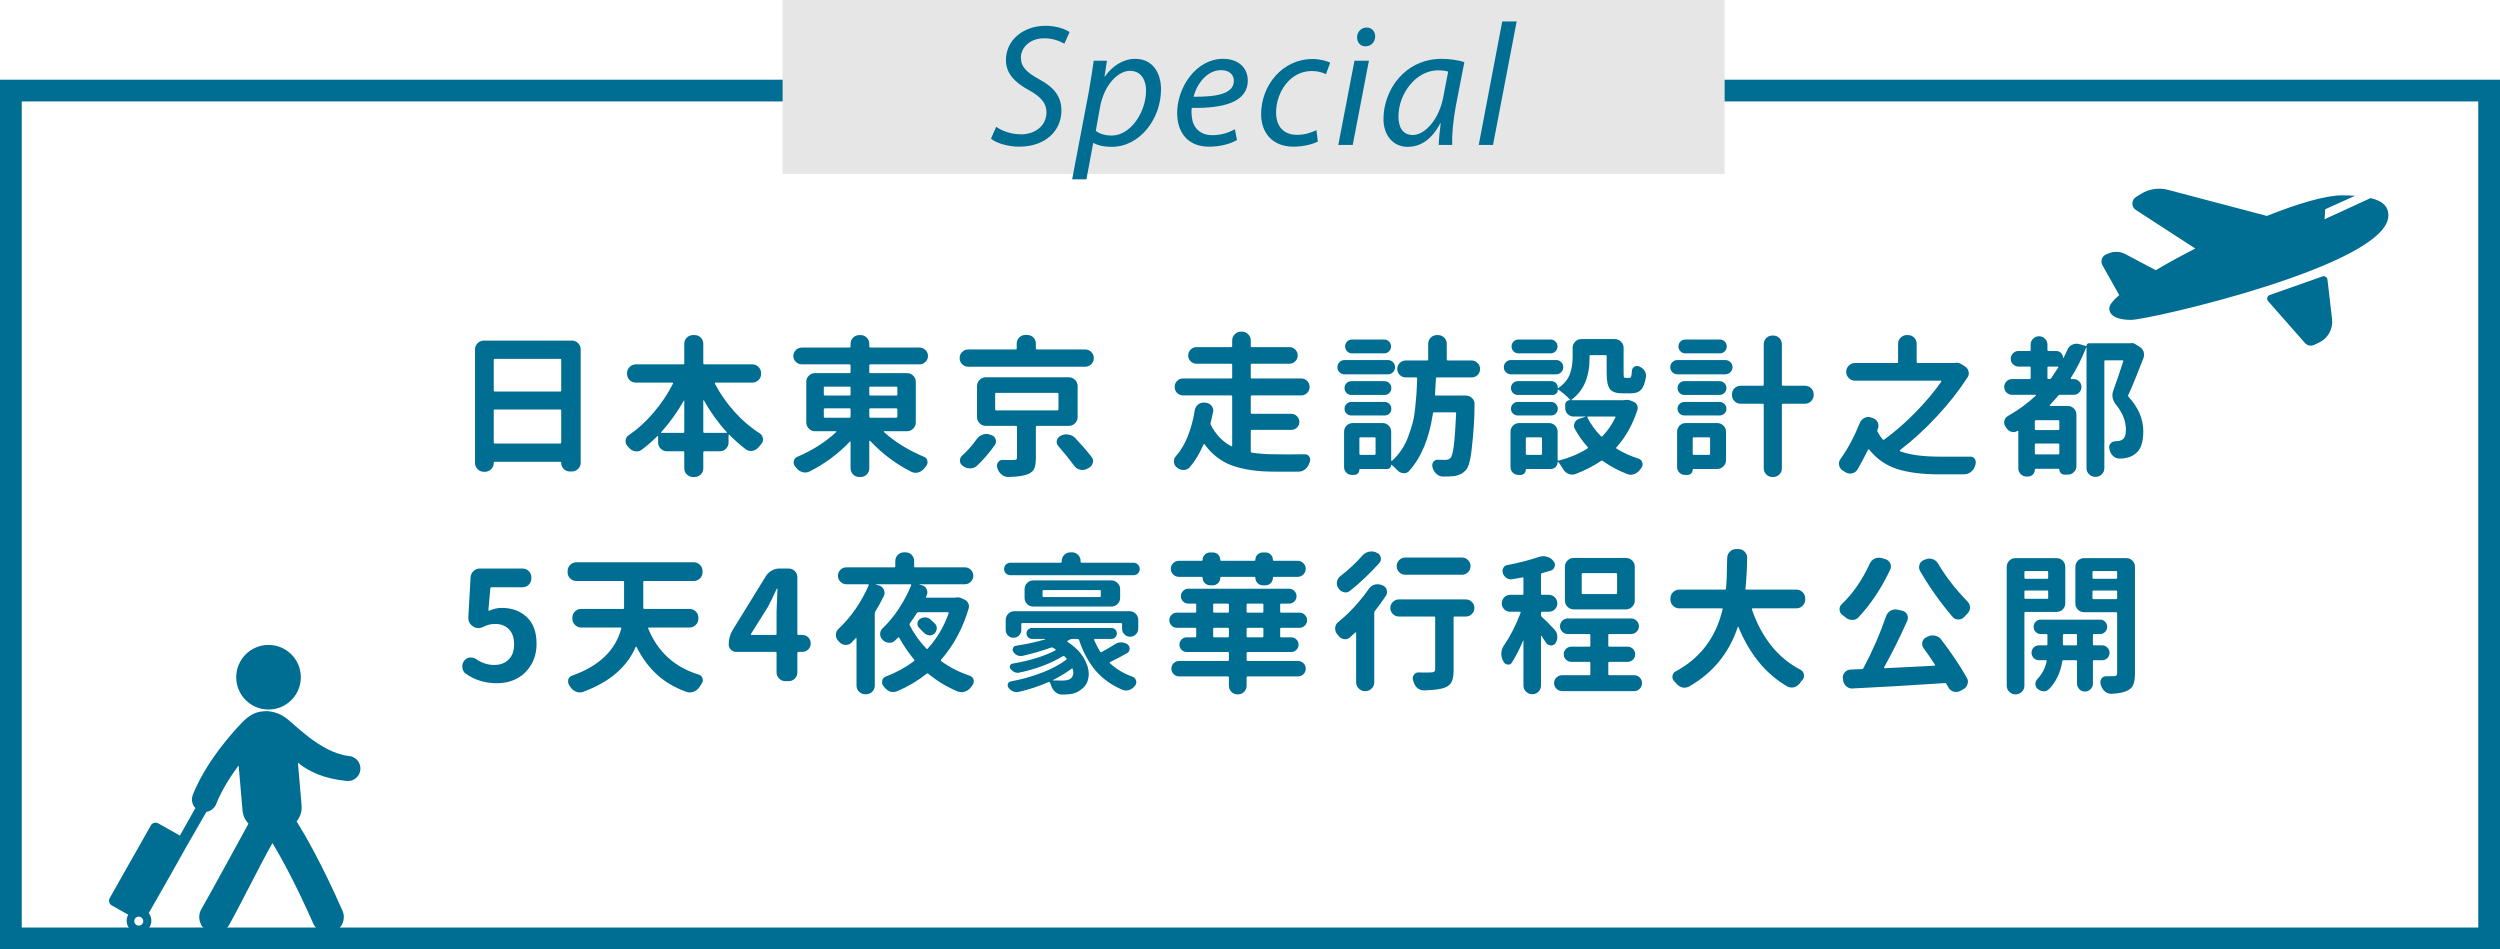
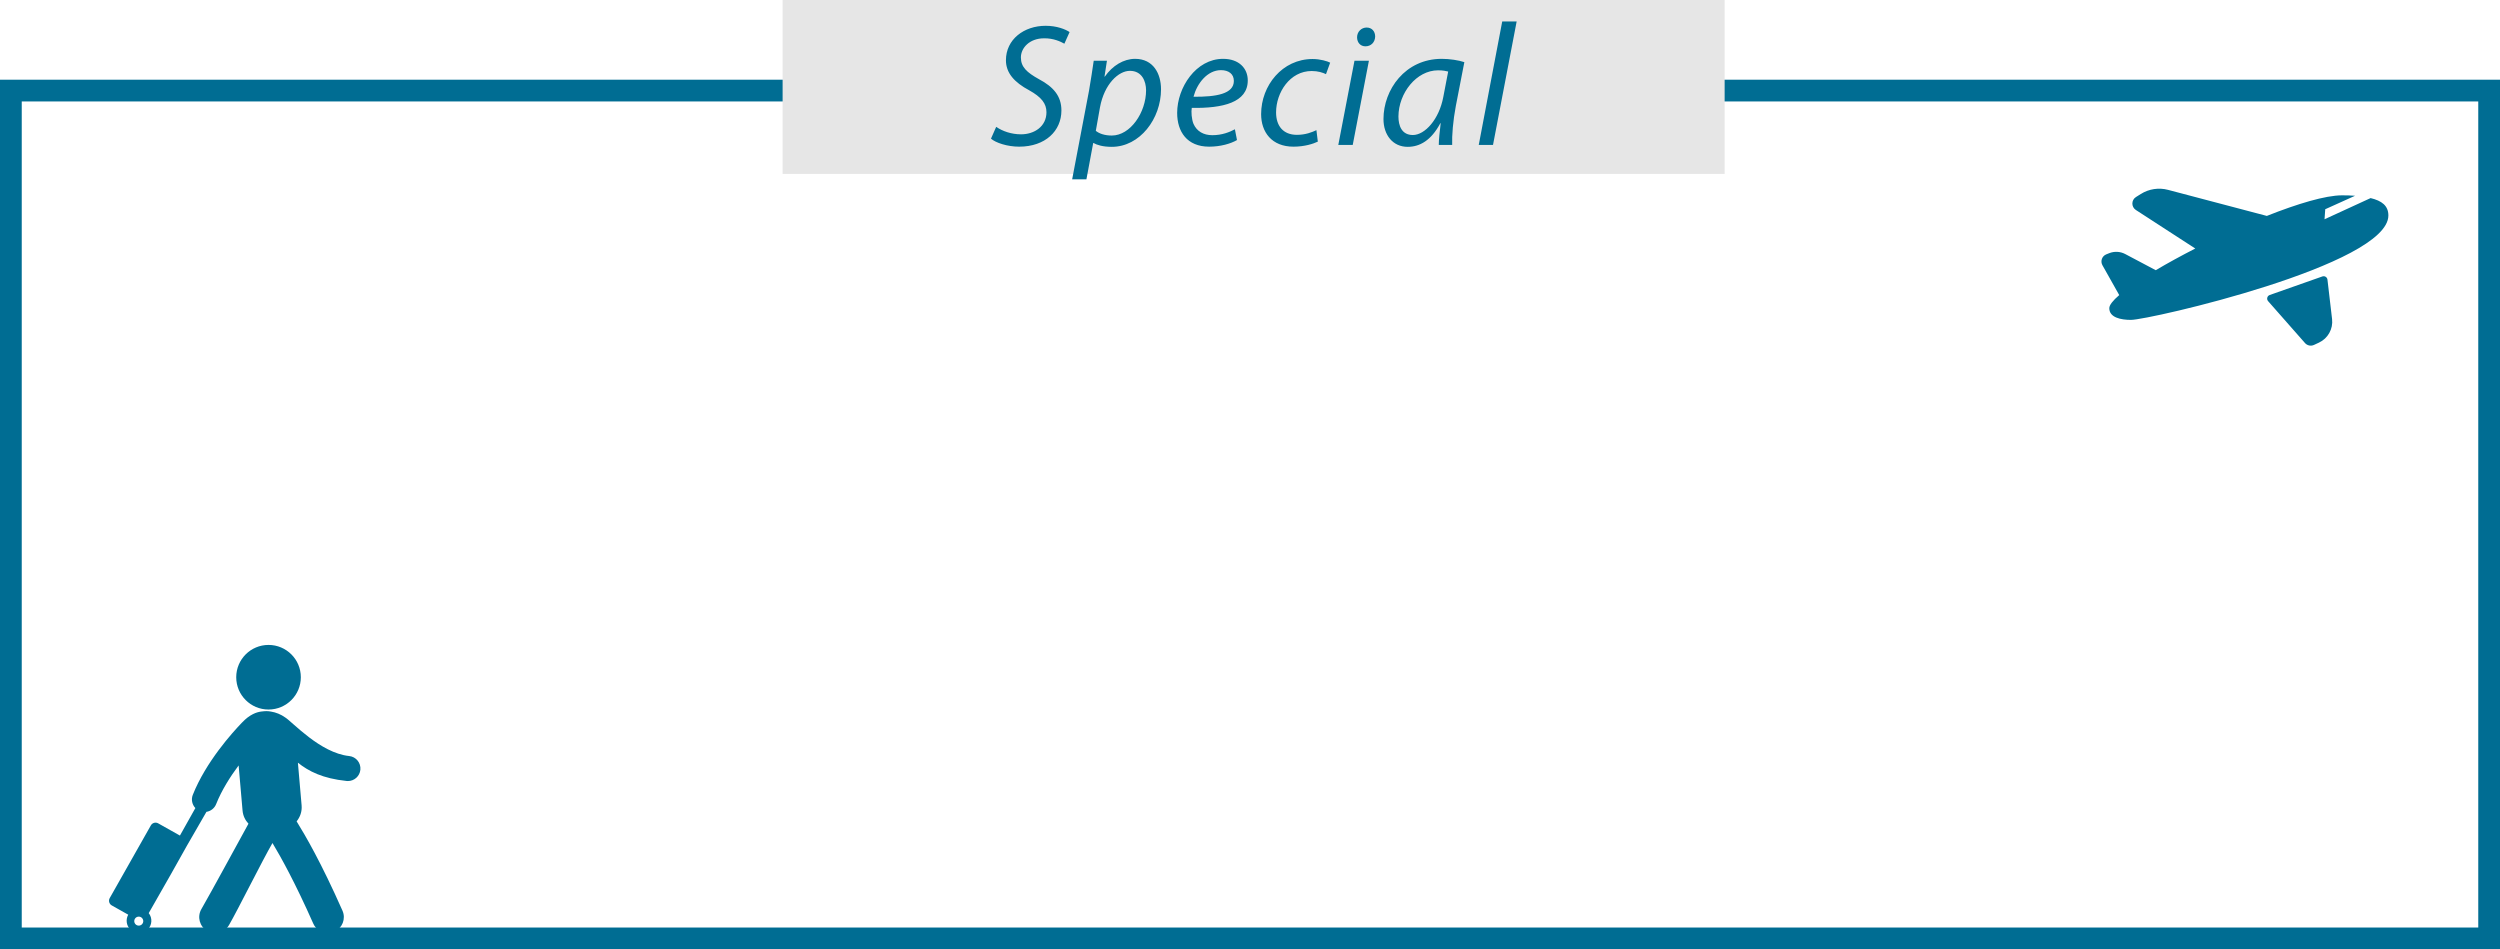
<svg xmlns="http://www.w3.org/2000/svg" width="345px" height="131px" viewBox="0 0 345 131" version="1.1">
  <title>群組 35</title>
  <desc>Created with Sketch.</desc>
  <g id="頁面-1" stroke="none" stroke-width="1" fill="none" fill-rule="evenodd">
    <g id="群組-35">
      <g id="群組-5copy">
        <rect id="矩形copycopy" stroke="#006D93" stroke-width="3" x="1.5" y="12.5" width="342" height="117" />
        <rect id="矩形" fill="#E6E6E6" x="108" y="0" width="130" height="24" />
        <path d="M136.755,19.136 L137.475,17.504 C138.339,18.104 139.563,18.536 140.907,18.536 C142.731,18.536 144.411,17.456 144.411,15.488 C144.411,14.288 143.715,13.4 142.035,12.464 C139.971,11.36 138.819,10.064 138.819,8.312 C138.819,5.432 141.315,3.56 144.291,3.56 C145.851,3.56 147.027,4.04 147.603,4.424 L146.883,6.032 C146.379,5.744 145.371,5.264 144.075,5.288 C142.083,5.288 140.883,6.608 140.883,7.928 C140.883,9.248 141.699,9.992 143.379,10.928 C145.371,11.984 146.475,13.256 146.475,15.248 C146.475,18.056 144.267,20.24 140.643,20.24 C139.011,20.24 137.427,19.712 136.755,19.136 Z M149.925,24.752 L147.957,24.752 L150.285,12.512 C150.525,11.12 150.765,9.56 150.933,8.384 L152.757,8.384 L152.421,10.568 L152.469,10.568 C153.525,9.056 155.061,8.12 156.645,8.12 C159.165,8.12 160.221,10.184 160.221,12.32 C160.221,16.4 157.293,20.264 153.429,20.264 C152.181,20.264 151.365,20 150.909,19.736 L150.861,19.736 L149.925,24.752 Z M151.797,14.816 L151.221,18.056 C151.725,18.464 152.493,18.704 153.429,18.704 C155.997,18.704 158.157,15.512 158.157,12.464 C158.157,11.24 157.605,9.776 155.925,9.776 C154.365,9.776 152.397,11.576 151.797,14.816 Z M170.416,17.84 L170.704,19.328 C169.84,19.832 168.424,20.24 166.864,20.24 C163.792,20.24 162.448,18.152 162.448,15.584 C162.448,12.08 165.04,8.12 168.784,8.12 C170.992,8.12 172.192,9.44 172.192,11.096 C172.192,14.144 168.76,14.96 164.464,14.888 C164.368,15.392 164.44,16.472 164.704,17.096 C165.16,18.128 166.096,18.656 167.296,18.656 C168.664,18.656 169.696,18.224 170.416,17.84 Z M170.272,11.168 C170.272,10.208 169.552,9.68 168.496,9.68 C166.6,9.68 165.184,11.528 164.704,13.352 C167.824,13.376 170.272,12.968 170.272,11.168 Z M181.667,17.96 L181.859,19.544 C181.259,19.832 180.059,20.24 178.499,20.24 C175.499,20.24 174.035,18.224 174.035,15.752 C174.035,11.792 176.963,8.144 181.139,8.144 C182.219,8.144 183.203,8.456 183.563,8.648 L182.987,10.232 C182.531,10.016 181.883,9.8 181.019,9.8 C177.995,9.8 176.099,12.776 176.099,15.512 C176.099,17.384 177.083,18.608 178.979,18.608 C180.155,18.608 181.067,18.248 181.667,17.96 Z M186.677,20 L184.685,20 L186.917,8.384 L188.909,8.384 L186.677,20 Z M188.429,6.392 C187.733,6.392 187.277,5.864 187.277,5.144 C187.277,4.376 187.877,3.8 188.597,3.8 C189.317,3.8 189.773,4.328 189.773,5.048 C189.749,5.84 189.197,6.392 188.429,6.392 Z M200.4,20 L198.552,20 C198.552,19.304 198.672,18.2 198.816,17 L198.768,17 C197.496,19.4 195.912,20.264 194.256,20.264 C192.216,20.264 190.92,18.632 190.92,16.424 C190.92,12.392 193.896,8.12 198.96,8.12 C200.064,8.12 201.288,8.312 202.08,8.576 L200.904,14.624 C200.52,16.64 200.352,18.704 200.4,20 Z M199.176,13.376 L199.848,9.872 C199.56,9.8 199.128,9.704 198.456,9.704 C195.456,9.704 193.008,12.848 192.984,16.064 C192.984,17.36 193.44,18.632 194.976,18.632 C196.632,18.632 198.6,16.472 199.176,13.376 Z M206.035,20 L204.067,20 L207.307,2.96 L209.299,2.96 L206.035,20 Z" id="Special" fill="#006D93" fill-rule="nonzero" />
      </g>
-       <path d="M68.138,61.047 C68.138,61.156 68.186,61.211 68.281,61.211 L77.305,61.211 C77.4,61.211 77.448,61.156 77.448,61.047 L77.448,56.658 C77.448,56.562 77.4,56.515 77.305,56.515 L68.281,56.515 C68.186,56.515 68.138,56.562 68.138,56.658 L68.138,61.047 Z M77.448,49.686 C77.448,49.576 77.4,49.521 77.305,49.521 L68.281,49.521 C68.186,49.521 68.138,49.576 68.138,49.686 L68.138,53.869 C68.138,53.979 68.186,54.033 68.281,54.033 L77.305,54.033 C77.4,54.033 77.448,53.979 77.448,53.869 L77.448,49.686 Z M65.554,48.209 C65.554,47.881 65.673,47.597 65.913,47.358 C66.152,47.119 66.436,46.999 66.764,46.999 L78.925,46.999 C79.253,46.999 79.537,47.119 79.776,47.358 C80.015,47.597 80.135,47.881 80.135,48.209 L80.135,63.856 C80.135,64.185 80.015,64.468 79.776,64.708 C79.537,64.947 79.253,65.066 78.925,65.066 L78.638,65.066 C78.31,65.066 78.029,64.95 77.797,64.718 C77.564,64.485 77.448,64.205 77.448,63.877 C77.448,63.781 77.4,63.733 77.305,63.733 L68.281,63.733 C68.186,63.733 68.138,63.781 68.138,63.877 C68.138,64.219 68.018,64.509 67.779,64.749 C67.54,64.988 67.256,65.107 66.928,65.107 L66.764,65.107 C66.436,65.107 66.152,64.988 65.913,64.749 C65.673,64.509 65.554,64.226 65.554,63.897 L65.554,48.209 Z M97.054,59.591 C97.054,59.687 97.108,59.734 97.218,59.734 L100.253,59.734 C100.28,59.734 100.301,59.721 100.314,59.693 C100.328,59.666 100.321,59.646 100.294,59.632 C99.104,58.347 98.052,56.884 97.136,55.243 C97.122,55.229 97.105,55.226 97.084,55.233 C97.064,55.24 97.054,55.25 97.054,55.264 L97.054,59.591 Z M91.25,59.632 C91.223,59.646 91.216,59.666 91.229,59.693 C91.243,59.721 91.264,59.734 91.291,59.734 L94.285,59.734 C94.381,59.734 94.429,59.687 94.429,59.591 L94.429,55.305 C94.429,55.291 94.422,55.281 94.408,55.274 C94.395,55.267 94.381,55.271 94.367,55.284 C93.451,56.897 92.412,58.347 91.25,59.632 Z M105.031,51.593 C105.031,51.935 104.912,52.222 104.672,52.454 C104.433,52.687 104.149,52.803 103.821,52.803 L98.735,52.803 C98.694,52.803 98.667,52.82 98.653,52.854 C98.64,52.888 98.64,52.919 98.653,52.946 C99.378,54.327 100.28,55.619 101.36,56.822 C102.44,58.025 103.609,59.023 104.867,59.816 C105.113,59.98 105.25,60.213 105.277,60.514 C105.291,60.555 105.298,60.596 105.298,60.637 C105.298,60.883 105.216,61.095 105.052,61.272 L104.683,61.724 C104.464,61.983 104.19,62.147 103.862,62.216 C103.78,62.229 103.705,62.236 103.637,62.236 C103.404,62.236 103.179,62.168 102.96,62.031 C102.153,61.43 101.388,60.753 100.663,60.001 C100.636,59.974 100.608,59.967 100.581,59.98 C100.554,59.994 100.54,60.015 100.54,60.042 L100.54,61.067 C100.54,61.396 100.424,61.679 100.191,61.918 C99.959,62.158 99.672,62.277 99.33,62.277 L97.218,62.277 C97.108,62.277 97.054,62.332 97.054,62.441 L97.054,64.615 C97.054,64.957 96.938,65.244 96.705,65.477 C96.473,65.709 96.186,65.825 95.844,65.825 L95.639,65.825 C95.311,65.825 95.027,65.709 94.788,65.477 C94.548,65.244 94.429,64.957 94.429,64.615 L94.429,62.441 C94.429,62.332 94.381,62.277 94.285,62.277 L92.029,62.277 C91.701,62.277 91.417,62.158 91.178,61.918 C90.939,61.679 90.819,61.396 90.819,61.067 L90.819,60.227 C90.819,60.199 90.809,60.179 90.789,60.165 C90.768,60.151 90.744,60.158 90.717,60.186 C90.02,60.883 89.295,61.512 88.543,62.072 C88.324,62.223 88.092,62.298 87.846,62.298 C87.777,62.298 87.709,62.291 87.641,62.277 C87.312,62.223 87.039,62.065 86.82,61.806 C86.738,61.71 86.656,61.621 86.574,61.539 C86.41,61.348 86.328,61.129 86.328,60.883 L86.328,60.76 C86.369,60.459 86.513,60.227 86.759,60.062 C87.989,59.229 89.134,58.189 90.194,56.945 C91.253,55.701 92.146,54.368 92.87,52.946 C92.897,52.919 92.901,52.888 92.88,52.854 C92.86,52.82 92.829,52.803 92.788,52.803 L87.743,52.803 C87.415,52.803 87.131,52.687 86.892,52.454 C86.653,52.222 86.533,51.935 86.533,51.593 L86.533,51.49 C86.533,51.162 86.653,50.878 86.892,50.639 C87.131,50.4 87.415,50.28 87.743,50.28 L94.285,50.28 C94.381,50.28 94.429,50.232 94.429,50.137 L94.429,47.45 C94.429,47.108 94.548,46.821 94.788,46.589 C95.027,46.356 95.311,46.24 95.639,46.24 L95.844,46.24 C96.186,46.24 96.473,46.356 96.705,46.589 C96.938,46.821 97.054,47.108 97.054,47.45 L97.054,50.137 C97.054,50.232 97.108,50.28 97.218,50.28 L103.821,50.28 C104.149,50.28 104.433,50.4 104.672,50.639 C104.912,50.878 105.031,51.162 105.031,51.49 L105.031,51.593 Z M113.85,56.351 C113.74,56.351 113.686,56.405 113.686,56.515 L113.686,57.479 C113.686,57.588 113.74,57.643 113.85,57.643 L117.233,57.643 C117.329,57.643 117.377,57.588 117.377,57.479 L117.377,56.515 C117.377,56.405 117.329,56.351 117.233,56.351 L113.85,56.351 Z M113.85,53.356 C113.74,53.356 113.686,53.404 113.686,53.5 L113.686,54.443 C113.686,54.539 113.74,54.587 113.85,54.587 L117.233,54.587 C117.329,54.587 117.377,54.539 117.377,54.443 L117.377,53.5 C117.377,53.404 117.329,53.356 117.233,53.356 L113.85,53.356 Z M123.837,53.5 C123.837,53.404 123.782,53.356 123.673,53.356 L120.125,53.356 C120.016,53.356 119.961,53.404 119.961,53.5 L119.961,54.443 C119.961,54.539 120.016,54.587 120.125,54.587 L123.673,54.587 C123.782,54.587 123.837,54.539 123.837,54.443 L123.837,53.5 Z M123.673,57.643 C123.782,57.643 123.837,57.588 123.837,57.479 L123.837,56.515 C123.837,56.405 123.782,56.351 123.673,56.351 L120.125,56.351 C120.016,56.351 119.961,56.405 119.961,56.515 L119.961,57.479 C119.961,57.588 120.016,57.643 120.125,57.643 L123.673,57.643 Z M126.38,58.299 C126.38,58.627 126.26,58.911 126.021,59.15 C125.782,59.389 125.498,59.509 125.17,59.509 L122.012,59.509 C121.984,59.509 121.967,59.522 121.96,59.55 C121.954,59.577 121.957,59.598 121.971,59.611 C123.529,61.006 125.375,62.147 127.508,63.036 C127.768,63.132 127.925,63.316 127.979,63.59 C127.993,63.658 128,63.727 128,63.795 C128,63.986 127.932,64.164 127.795,64.328 C127.713,64.424 127.631,64.526 127.549,64.636 C127.33,64.909 127.057,65.094 126.729,65.189 C126.605,65.23 126.482,65.251 126.359,65.251 C126.154,65.251 125.956,65.203 125.765,65.107 C123.645,64.041 121.752,62.619 120.084,60.842 C120.057,60.814 120.029,60.808 120.002,60.821 C119.975,60.835 119.961,60.855 119.961,60.883 L119.961,64.615 C119.961,64.957 119.845,65.244 119.612,65.477 C119.38,65.709 119.093,65.825 118.751,65.825 L118.587,65.825 C118.259,65.825 117.975,65.709 117.736,65.477 C117.497,65.244 117.377,64.957 117.377,64.615 L117.377,60.985 C117.377,60.958 117.367,60.938 117.346,60.924 C117.326,60.91 117.302,60.917 117.274,60.944 C115.702,62.612 113.85,63.986 111.717,65.066 C111.525,65.162 111.327,65.21 111.122,65.21 C110.999,65.21 110.876,65.189 110.753,65.148 C110.411,65.066 110.131,64.882 109.912,64.595 C109.844,64.513 109.782,64.438 109.728,64.369 C109.591,64.205 109.522,64.027 109.522,63.836 C109.522,63.768 109.529,63.699 109.543,63.631 C109.611,63.344 109.775,63.146 110.035,63.036 C112.1,62.161 113.891,61.02 115.408,59.611 C115.422,59.598 115.425,59.577 115.418,59.55 C115.412,59.522 115.395,59.509 115.367,59.509 L112.476,59.509 C112.147,59.509 111.864,59.389 111.625,59.15 C111.385,58.911 111.266,58.627 111.266,58.299 L111.266,52.7 C111.266,52.358 111.385,52.071 111.625,51.839 C111.864,51.606 112.147,51.49 112.476,51.49 L117.233,51.49 C117.329,51.49 117.377,51.436 117.377,51.326 L117.377,50.444 C117.377,50.335 117.329,50.28 117.233,50.28 L110.65,50.28 C110.336,50.28 110.063,50.167 109.83,49.942 C109.598,49.716 109.481,49.443 109.481,49.122 C109.481,48.8 109.598,48.527 109.83,48.301 C110.063,48.076 110.336,47.963 110.65,47.963 L117.233,47.963 C117.329,47.963 117.377,47.908 117.377,47.799 L117.377,47.45 C117.377,47.108 117.497,46.821 117.736,46.589 C117.975,46.356 118.259,46.24 118.587,46.24 L118.751,46.24 C119.093,46.24 119.38,46.356 119.612,46.589 C119.845,46.821 119.961,47.108 119.961,47.45 L119.961,47.799 C119.961,47.908 120.016,47.963 120.125,47.963 L126.893,47.963 C127.207,47.963 127.48,48.076 127.713,48.301 C127.945,48.527 128.062,48.8 128.062,49.122 C128.062,49.443 127.945,49.716 127.713,49.942 C127.48,50.167 127.207,50.28 126.893,50.28 L120.125,50.28 C120.016,50.28 119.961,50.335 119.961,50.444 L119.961,51.326 C119.961,51.436 120.016,51.49 120.125,51.49 L125.17,51.49 C125.498,51.49 125.782,51.606 126.021,51.839 C126.26,52.071 126.38,52.358 126.38,52.7 L126.38,58.299 Z M149.759,48.229 C150.087,48.229 150.367,48.346 150.6,48.578 C150.832,48.811 150.948,49.091 150.948,49.419 C150.948,49.747 150.832,50.027 150.6,50.26 C150.367,50.492 150.087,50.608 149.759,50.608 L133.619,50.608 C133.291,50.608 133.011,50.492 132.778,50.26 C132.546,50.027 132.43,49.747 132.43,49.419 C132.43,49.091 132.546,48.811 132.778,48.578 C133.011,48.346 133.291,48.229 133.619,48.229 L140.161,48.229 C140.257,48.229 140.305,48.175 140.305,48.065 L140.305,47.43 C140.305,47.088 140.424,46.801 140.664,46.568 C140.903,46.336 141.187,46.22 141.515,46.22 L141.74,46.22 C142.082,46.22 142.369,46.336 142.602,46.568 C142.834,46.801 142.95,47.088 142.95,47.43 L142.95,48.065 C142.95,48.175 143.005,48.229 143.114,48.229 L149.759,48.229 Z M134.768,60.616 C134.973,60.329 135.239,60.124 135.567,60.001 C135.745,59.919 135.923,59.878 136.101,59.878 C136.251,59.878 136.401,59.905 136.552,59.96 L136.818,60.042 C137.105,60.138 137.297,60.329 137.393,60.616 C137.434,60.712 137.454,60.814 137.454,60.924 C137.454,61.088 137.399,61.252 137.29,61.416 C136.511,62.51 135.684,63.467 134.809,64.287 C134.549,64.52 134.241,64.636 133.886,64.636 L133.865,64.636 C133.51,64.636 133.195,64.533 132.922,64.328 C132.908,64.314 132.888,64.301 132.86,64.287 C132.601,64.109 132.471,63.863 132.471,63.549 C132.471,63.275 132.58,63.043 132.799,62.852 C133.537,62.182 134.193,61.437 134.768,60.616 Z M137.495,54.218 C137.386,54.218 137.331,54.266 137.331,54.361 L137.331,56.474 C137.331,56.583 137.386,56.638 137.495,56.638 L145.903,56.638 C146.013,56.638 146.067,56.583 146.067,56.474 L146.067,54.361 C146.067,54.266 146.013,54.218 145.903,54.218 L137.495,54.218 Z M148.713,57.561 C148.713,57.889 148.593,58.172 148.354,58.412 C148.115,58.651 147.831,58.771 147.503,58.771 L143.114,58.771 C143.005,58.771 142.95,58.825 142.95,58.935 L142.95,63.2 C142.95,63.856 142.872,64.352 142.714,64.687 C142.557,65.022 142.253,65.278 141.802,65.456 C141.228,65.675 140.353,65.798 139.177,65.825 L139.136,65.825 C138.808,65.825 138.507,65.716 138.233,65.497 C137.96,65.278 137.769,64.998 137.659,64.656 C137.646,64.629 137.632,64.595 137.618,64.554 C137.591,64.458 137.577,64.362 137.577,64.267 C137.577,64.103 137.625,63.952 137.721,63.815 C137.871,63.583 138.083,63.467 138.356,63.467 L138.377,63.467 C138.814,63.48 139.17,63.487 139.443,63.487 C139.648,63.487 139.799,63.48 139.895,63.467 C140.086,63.467 140.209,63.443 140.264,63.395 C140.318,63.347 140.346,63.255 140.346,63.118 L140.346,58.935 C140.346,58.825 140.298,58.771 140.202,58.771 L136.039,58.771 C135.711,58.771 135.427,58.651 135.188,58.412 C134.949,58.172 134.829,57.889 134.829,57.561 L134.829,53.274 C134.829,52.946 134.949,52.663 135.188,52.423 C135.427,52.184 135.711,52.064 136.039,52.064 L147.503,52.064 C147.831,52.064 148.115,52.184 148.354,52.423 C148.593,52.663 148.713,52.946 148.713,53.274 L148.713,57.561 Z M146.067,61.58 C145.903,61.402 145.821,61.204 145.821,60.985 C145.821,60.931 145.828,60.869 145.842,60.801 C145.91,60.5 146.074,60.288 146.334,60.165 L146.437,60.104 C146.669,59.994 146.915,59.939 147.175,59.939 C147.271,59.939 147.366,59.953 147.462,59.98 C147.831,60.035 148.139,60.192 148.385,60.452 C149.273,61.396 150.019,62.257 150.62,63.036 C150.771,63.214 150.846,63.412 150.846,63.631 C150.846,63.713 150.832,63.795 150.805,63.877 C150.723,64.191 150.538,64.424 150.251,64.574 L149.964,64.718 C149.772,64.813 149.574,64.861 149.369,64.861 C149.246,64.861 149.123,64.841 149,64.8 C148.672,64.718 148.412,64.533 148.221,64.246 C147.619,63.426 146.901,62.537 146.067,61.58 Z M172.748,59.324 C172.652,59.324 172.604,59.379 172.604,59.488 L172.604,62.277 C172.604,62.387 172.652,62.448 172.748,62.462 C173.65,62.612 174.724,62.688 175.968,62.688 C176.446,62.701 177.021,62.708 177.69,62.708 C178.388,62.708 179.181,62.701 180.069,62.688 L180.09,62.688 C180.35,62.688 180.548,62.797 180.685,63.016 C180.767,63.152 180.808,63.296 180.808,63.446 C180.808,63.542 180.787,63.645 180.746,63.754 C180.732,63.809 180.712,63.863 180.685,63.918 C180.575,64.26 180.384,64.54 180.11,64.759 C179.837,64.978 179.529,65.087 179.188,65.087 L175.824,65.087 C173.527,65.087 171.6,64.807 170.041,64.246 C168.523,63.699 167.252,62.722 166.227,61.313 C166.213,61.286 166.189,61.276 166.155,61.283 C166.121,61.29 166.097,61.307 166.083,61.334 C165.522,62.633 164.88,63.692 164.155,64.513 C163.923,64.745 163.649,64.861 163.335,64.861 L163.294,64.861 C162.966,64.848 162.672,64.731 162.412,64.513 C162.412,64.499 162.398,64.492 162.371,64.492 C162.125,64.273 162.002,63.993 162.002,63.651 C162.002,63.378 162.098,63.139 162.289,62.934 C162.945,62.182 163.485,61.279 163.909,60.227 C164.36,59.078 164.682,57.882 164.873,56.638 C164.928,56.296 165.085,56.022 165.345,55.817 C165.577,55.64 165.83,55.551 166.104,55.551 C166.145,55.551 166.192,55.558 166.247,55.571 L166.411,55.571 C166.739,55.612 167.006,55.763 167.211,56.022 C167.361,56.228 167.437,56.446 167.437,56.679 C167.437,56.747 167.423,56.822 167.396,56.904 C167.3,57.369 167.19,57.848 167.067,58.34 C167.04,58.436 167.047,58.531 167.088,58.627 C167.744,59.926 168.681,60.91 169.897,61.58 C169.938,61.594 169.973,61.59 170,61.57 C170.027,61.549 170.041,61.525 170.041,61.498 L170.041,54.73 C170.041,54.621 169.993,54.566 169.897,54.566 L163.273,54.566 C162.945,54.566 162.668,54.454 162.443,54.228 C162.217,54.002 162.104,53.726 162.104,53.397 C162.104,53.069 162.217,52.792 162.443,52.567 C162.668,52.341 162.945,52.229 163.273,52.229 L169.877,52.229 C169.986,52.229 170.041,52.181 170.041,52.085 L170.041,50.362 C170.041,50.253 169.986,50.198 169.877,50.198 L165.119,50.198 C164.805,50.198 164.535,50.085 164.309,49.86 C164.083,49.634 163.971,49.364 163.971,49.05 C163.971,48.735 164.083,48.465 164.309,48.24 C164.535,48.014 164.805,47.901 165.119,47.901 L169.877,47.901 C169.986,47.901 170.041,47.854 170.041,47.758 L170.041,46.979 C170.041,46.65 170.161,46.367 170.4,46.127 C170.639,45.888 170.923,45.769 171.251,45.769 L171.395,45.769 C171.723,45.769 172.006,45.888 172.246,46.127 C172.485,46.367 172.604,46.65 172.604,46.979 L172.604,47.758 C172.604,47.854 172.652,47.901 172.748,47.901 L177.937,47.901 C178.251,47.901 178.521,48.014 178.747,48.24 C178.972,48.465 179.085,48.735 179.085,49.05 C179.085,49.364 178.972,49.634 178.747,49.86 C178.521,50.085 178.251,50.198 177.937,50.198 L172.748,50.198 C172.652,50.198 172.604,50.246 172.604,50.342 L172.604,52.064 C172.604,52.174 172.652,52.229 172.748,52.229 L179.557,52.229 C179.885,52.229 180.162,52.341 180.387,52.567 C180.613,52.792 180.726,53.069 180.726,53.397 C180.726,53.726 180.613,54.002 180.387,54.228 C180.162,54.454 179.885,54.566 179.557,54.566 L172.748,54.566 C172.652,54.566 172.604,54.621 172.604,54.73 L172.604,56.945 C172.604,57.055 172.652,57.109 172.748,57.109 L178.203,57.109 C178.504,57.109 178.764,57.219 178.982,57.438 C179.201,57.656 179.311,57.916 179.311,58.217 C179.311,58.518 179.201,58.777 178.982,58.996 C178.764,59.215 178.504,59.324 178.203,59.324 L172.748,59.324 Z M191.021,46.855 C191.28,46.855 191.502,46.948 191.687,47.132 C191.872,47.317 191.964,47.542 191.964,47.809 C191.964,48.076 191.872,48.301 191.687,48.486 C191.502,48.67 191.28,48.763 191.021,48.763 L186.57,48.763 C186.311,48.763 186.088,48.67 185.904,48.486 C185.719,48.301 185.627,48.076 185.627,47.809 C185.627,47.542 185.719,47.317 185.904,47.132 C186.088,46.948 186.311,46.855 186.57,46.855 L191.021,46.855 Z M191.533,49.686 C191.807,49.686 192.039,49.781 192.23,49.973 C192.422,50.164 192.518,50.396 192.518,50.67 C192.518,50.943 192.422,51.176 192.23,51.367 C192.039,51.559 191.807,51.654 191.533,51.654 L185.545,51.654 C185.271,51.654 185.039,51.559 184.848,51.367 C184.656,51.176 184.561,50.943 184.561,50.67 C184.561,50.396 184.656,50.164 184.848,49.973 C185.039,49.781 185.271,49.686 185.545,49.686 L191.533,49.686 Z M191.062,52.598 C191.321,52.598 191.543,52.69 191.728,52.875 C191.913,53.059 192.005,53.285 192.005,53.551 C192.005,53.818 191.913,54.043 191.728,54.228 C191.543,54.413 191.321,54.505 191.062,54.505 L186.509,54.505 C186.235,54.505 186.006,54.413 185.822,54.228 C185.637,54.043 185.545,53.818 185.545,53.551 C185.545,53.285 185.637,53.059 185.822,52.875 C186.006,52.69 186.235,52.598 186.509,52.598 L191.062,52.598 Z M186.468,57.335 C186.222,57.335 186.006,57.246 185.822,57.068 C185.637,56.891 185.545,56.672 185.545,56.412 C185.545,56.152 185.637,55.93 185.822,55.746 C186.006,55.561 186.222,55.469 186.468,55.469 L191.082,55.469 C191.342,55.469 191.561,55.561 191.738,55.746 C191.916,55.93 192.005,56.152 192.005,56.412 C192.005,56.672 191.916,56.891 191.738,57.068 C191.561,57.246 191.342,57.335 191.082,57.335 L186.468,57.335 Z M189.667,62.77 C189.776,62.77 189.831,62.715 189.831,62.605 L189.831,60.493 C189.831,60.397 189.776,60.35 189.667,60.35 L187.76,60.35 C187.65,60.35 187.596,60.397 187.596,60.493 L187.596,62.605 C187.596,62.715 187.65,62.77 187.76,62.77 L189.667,62.77 Z M203.899,50.096 C204.132,50.314 204.248,50.588 204.248,50.916 C204.248,51.244 204.135,51.521 203.91,51.747 C203.684,51.972 203.407,52.085 203.079,52.085 L198.321,52.085 C198.212,52.085 198.157,52.14 198.157,52.249 C198.116,53.165 198.075,53.896 198.034,54.443 C198.021,54.539 198.068,54.587 198.178,54.587 L202.279,54.587 C202.621,54.587 202.915,54.71 203.161,54.956 C203.38,55.175 203.489,55.435 203.489,55.735 C203.489,57.731 203.346,59.905 203.059,62.257 C202.908,63.542 202.676,64.383 202.361,64.779 C201.965,65.285 201.397,65.593 200.659,65.702 C200.317,65.743 199.839,65.764 199.224,65.764 L199.142,65.764 C198.813,65.764 198.52,65.651 198.26,65.425 C198,65.2 197.815,64.909 197.706,64.554 C197.706,64.54 197.699,64.52 197.686,64.492 C197.658,64.396 197.645,64.308 197.645,64.226 C197.645,64.062 197.692,63.904 197.788,63.754 C197.938,63.549 198.137,63.446 198.383,63.446 L198.424,63.446 C198.807,63.46 199.148,63.467 199.449,63.467 C199.764,63.467 200.01,63.371 200.188,63.18 C200.365,62.975 200.512,62.407 200.628,61.478 C200.745,60.548 200.851,59.071 200.946,57.048 C200.96,56.952 200.912,56.904 200.803,56.904 L197.911,56.904 C197.815,56.904 197.761,56.952 197.747,57.048 C197.228,60.507 196.127,63.159 194.445,65.005 C194.254,65.21 194.021,65.312 193.748,65.312 C193.721,65.312 193.687,65.306 193.646,65.292 C193.331,65.265 193.064,65.135 192.846,64.902 C192.586,64.629 192.319,64.376 192.046,64.144 C192.005,64.116 191.984,64.123 191.984,64.164 C191.984,64.314 191.933,64.444 191.831,64.554 C191.728,64.663 191.602,64.718 191.451,64.718 L187.698,64.718 C187.63,64.718 187.596,64.745 187.596,64.8 C187.596,65.005 187.527,65.179 187.391,65.323 C187.254,65.466 187.083,65.538 186.878,65.538 L186.55,65.538 C186.249,65.538 185.996,65.432 185.791,65.22 C185.586,65.008 185.483,64.759 185.483,64.472 L185.483,59.591 C185.483,59.249 185.6,58.962 185.832,58.729 C186.064,58.497 186.352,58.381 186.693,58.381 L190.774,58.381 C191.116,58.381 191.403,58.497 191.636,58.729 C191.868,58.962 191.984,59.249 191.984,59.591 L191.984,63.528 C191.984,63.556 191.998,63.576 192.025,63.59 C192.053,63.604 192.08,63.604 192.107,63.59 C192.6,63.139 193.03,62.64 193.399,62.093 C193.769,61.546 194.073,60.951 194.312,60.309 C194.551,59.666 194.753,59.051 194.917,58.463 C195.081,57.875 195.204,57.188 195.286,56.402 C195.368,55.616 195.43,54.936 195.471,54.361 C195.512,53.787 195.546,53.083 195.573,52.249 C195.573,52.14 195.525,52.085 195.43,52.085 L194.015,52.085 C193.687,52.085 193.406,51.972 193.174,51.747 C192.941,51.521 192.825,51.244 192.825,50.916 C192.825,50.588 192.941,50.311 193.174,50.085 C193.406,49.86 193.687,49.747 194.015,49.747 L196.947,49.747 C197.043,49.747 197.091,49.692 197.091,49.583 L197.091,47.45 C197.091,47.108 197.21,46.821 197.45,46.589 C197.689,46.356 197.973,46.24 198.301,46.24 L198.444,46.24 C198.772,46.24 199.056,46.356 199.295,46.589 C199.535,46.821 199.654,47.108 199.654,47.45 L199.654,49.583 C199.654,49.692 199.709,49.747 199.818,49.747 L203.079,49.747 C203.407,49.747 203.681,49.863 203.899,50.096 Z M213.989,46.855 C214.249,46.855 214.471,46.948 214.656,47.132 C214.84,47.317 214.933,47.542 214.933,47.809 C214.933,48.076 214.84,48.301 214.656,48.486 C214.471,48.67 214.249,48.763 213.989,48.763 L209.539,48.763 C209.279,48.763 209.057,48.67 208.873,48.486 C208.688,48.301 208.596,48.076 208.596,47.809 C208.596,47.542 208.688,47.317 208.873,47.132 C209.057,46.948 209.279,46.855 209.539,46.855 L213.989,46.855 Z M214.748,49.686 C215.021,49.686 215.254,49.781 215.445,49.973 C215.637,50.164 215.732,50.396 215.732,50.67 C215.732,50.943 215.637,51.176 215.445,51.367 C215.254,51.559 215.021,51.654 214.748,51.654 L208.514,51.654 C208.24,51.654 208.008,51.559 207.816,51.367 C207.625,51.176 207.529,50.943 207.529,50.67 C207.529,50.396 207.625,50.164 207.816,49.973 C208.008,49.781 208.24,49.686 208.514,49.686 L214.748,49.686 Z M214.051,55.469 C214.311,55.469 214.529,55.561 214.707,55.746 C214.885,55.93 214.974,56.152 214.974,56.412 C214.974,56.672 214.885,56.891 214.707,57.068 C214.529,57.246 214.311,57.335 214.051,57.335 L209.437,57.335 C209.19,57.335 208.975,57.246 208.791,57.068 C208.606,56.891 208.514,56.672 208.514,56.412 C208.514,56.152 208.606,55.93 208.791,55.746 C208.975,55.561 209.19,55.469 209.437,55.469 L214.051,55.469 Z M222.931,57.602 C222.944,57.574 222.944,57.547 222.931,57.52 C222.917,57.492 222.89,57.479 222.849,57.479 L219.137,57.479 C219.109,57.479 219.085,57.492 219.065,57.52 C219.044,57.547 219.041,57.574 219.055,57.602 C219.52,58.531 220.142,59.393 220.921,60.186 C220.989,60.268 221.064,60.268 221.146,60.186 C221.857,59.447 222.452,58.586 222.931,57.602 Z M212.636,62.77 C212.745,62.77 212.8,62.715 212.8,62.605 L212.8,60.493 C212.8,60.397 212.745,60.35 212.636,60.35 L210.729,60.35 C210.619,60.35 210.564,60.397 210.564,60.493 L210.564,62.605 C210.564,62.715 210.619,62.77 210.729,62.77 L212.636,62.77 Z M224.202,55.202 C224.312,55.188 224.414,55.182 224.51,55.182 C224.646,55.182 224.79,55.202 224.94,55.243 L225.392,55.428 C225.624,55.51 225.795,55.66 225.904,55.879 C225.973,56.016 226.007,56.152 226.007,56.289 C226.007,56.385 225.993,56.474 225.966,56.556 C225.323,58.565 224.359,60.288 223.074,61.724 C223.006,61.806 223.02,61.874 223.115,61.929 C224.018,62.489 225.029,62.947 226.15,63.303 C226.41,63.398 226.574,63.576 226.643,63.836 C226.67,63.918 226.684,64 226.684,64.082 C226.684,64.246 226.629,64.403 226.52,64.554 C226.465,64.636 226.41,64.711 226.355,64.779 C226.137,65.08 225.863,65.292 225.535,65.415 C225.357,65.483 225.19,65.518 225.033,65.518 C224.875,65.518 224.715,65.483 224.551,65.415 C223.334,64.95 222.213,64.349 221.188,63.61 C221.105,63.542 221.023,63.542 220.941,63.61 C219.889,64.321 218.713,64.923 217.414,65.415 C217.264,65.47 217.113,65.497 216.963,65.497 C216.799,65.497 216.628,65.463 216.45,65.395 C216.136,65.258 215.89,65.039 215.712,64.738 C215.479,64.342 215.254,64.007 215.035,63.733 C215.021,63.72 215.004,63.716 214.984,63.723 C214.963,63.73 214.953,63.74 214.953,63.754 C214.953,64.027 214.861,64.256 214.676,64.441 C214.492,64.625 214.27,64.718 214.01,64.718 L210.667,64.718 C210.599,64.718 210.564,64.745 210.564,64.8 C210.564,65.005 210.496,65.179 210.359,65.323 C210.223,65.466 210.052,65.538 209.847,65.538 L209.519,65.538 C209.218,65.538 208.965,65.432 208.76,65.22 C208.555,65.008 208.452,64.759 208.452,64.472 L208.452,59.591 C208.452,59.249 208.568,58.962 208.801,58.729 C209.033,58.497 209.32,58.381 209.662,58.381 L213.743,58.381 C214.085,58.381 214.372,58.497 214.604,58.729 C214.837,58.962 214.953,59.249 214.953,59.591 L214.953,63.446 C214.953,63.487 214.97,63.518 215.004,63.539 C215.039,63.559 215.069,63.569 215.097,63.569 C216.614,63.173 217.94,62.612 219.075,61.888 C219.157,61.833 219.164,61.765 219.096,61.683 C218.439,60.958 217.858,60.145 217.353,59.242 C217.257,59.078 217.209,58.914 217.209,58.75 C217.209,58.627 217.236,58.504 217.291,58.381 C217.414,58.08 217.633,57.882 217.947,57.786 L218.788,57.52 C218.802,57.52 218.805,57.513 218.798,57.499 C218.792,57.485 218.781,57.479 218.768,57.479 L217.127,57.479 C216.826,57.479 216.563,57.366 216.337,57.14 C216.112,56.915 215.999,56.651 215.999,56.351 L215.999,55.858 C215.999,55.681 216.064,55.53 216.194,55.407 C216.324,55.284 216.471,55.223 216.635,55.223 C216.648,55.223 216.659,55.216 216.666,55.202 C216.672,55.188 216.676,55.175 216.676,55.161 C216.225,54.669 215.685,54.204 215.056,53.767 C215.001,53.726 214.974,53.739 214.974,53.808 C214.974,53.999 214.905,54.163 214.769,54.3 C214.632,54.437 214.468,54.505 214.276,54.505 L209.478,54.505 C209.204,54.505 208.975,54.413 208.791,54.228 C208.606,54.043 208.514,53.818 208.514,53.551 C208.514,53.285 208.606,53.059 208.791,52.875 C208.975,52.69 209.204,52.598 209.478,52.598 L214.092,52.598 C214.338,52.598 214.546,52.687 214.717,52.864 C214.888,53.042 214.974,53.254 214.974,53.5 C214.974,53.514 214.987,53.527 215.015,53.541 C215.042,53.555 215.062,53.555 215.076,53.541 C215.855,52.98 216.375,52.348 216.635,51.644 C216.895,50.94 217.024,50.157 217.024,49.296 L217.024,48.004 C217.024,47.676 217.141,47.392 217.373,47.153 C217.605,46.914 217.893,46.794 218.234,46.794 L222.849,46.794 C223.177,46.794 223.46,46.914 223.7,47.153 C223.939,47.392 224.059,47.676 224.059,48.004 L224.059,51.511 C224.059,51.798 224.072,51.976 224.1,52.044 C224.127,52.112 224.202,52.146 224.325,52.146 L224.858,52.146 C224.968,52.146 225.046,52.085 225.094,51.962 C225.142,51.839 225.18,51.572 225.207,51.162 C225.221,50.93 225.33,50.745 225.535,50.608 C225.658,50.54 225.781,50.506 225.904,50.506 C226.014,50.506 226.116,50.526 226.212,50.567 C226.526,50.704 226.772,50.902 226.95,51.162 C227.087,51.381 227.155,51.606 227.155,51.839 C227.155,51.907 227.148,51.976 227.135,52.044 C226.998,52.878 226.776,53.459 226.468,53.787 C226.161,54.115 225.706,54.279 225.104,54.279 L223.874,54.279 C223.04,54.279 222.473,54.084 222.172,53.695 C221.871,53.305 221.721,52.591 221.721,51.552 L221.721,49.152 C221.721,49.057 221.673,49.009 221.577,49.009 L219.526,49.009 C219.417,49.009 219.362,49.057 219.362,49.152 L219.362,49.357 C219.362,52.023 218.535,53.951 216.881,55.141 C216.867,55.154 216.864,55.171 216.871,55.192 C216.877,55.212 216.895,55.223 216.922,55.223 L224.1,55.223 C224.141,55.223 224.175,55.216 224.202,55.202 Z M237.348,46.855 C237.607,46.855 237.83,46.948 238.014,47.132 C238.199,47.317 238.291,47.542 238.291,47.809 C238.291,48.076 238.199,48.301 238.014,48.486 C237.83,48.67 237.607,48.763 237.348,48.763 L232.569,48.763 C232.31,48.763 232.087,48.67 231.903,48.486 C231.718,48.301 231.626,48.076 231.626,47.809 C231.626,47.542 231.718,47.317 231.903,47.132 C232.087,46.948 232.31,46.855 232.569,46.855 L237.348,46.855 Z M238.086,49.686 C238.359,49.686 238.595,49.781 238.793,49.973 C238.992,50.164 239.091,50.396 239.091,50.67 C239.091,50.943 238.992,51.176 238.793,51.367 C238.595,51.559 238.359,51.654 238.086,51.654 L231.482,51.654 C231.209,51.654 230.977,51.559 230.785,51.367 C230.594,51.176 230.498,50.943 230.498,50.67 C230.498,50.396 230.594,50.164 230.785,49.973 C230.977,49.781 231.209,49.686 231.482,49.686 L238.086,49.686 Z M235.994,60.493 C235.994,60.397 235.946,60.35 235.851,60.35 L233.759,60.35 C233.649,60.35 233.595,60.397 233.595,60.493 L233.595,62.605 C233.595,62.715 233.649,62.77 233.759,62.77 L235.851,62.77 C235.946,62.77 235.994,62.715 235.994,62.605 L235.994,60.493 Z M236.979,58.381 C237.307,58.381 237.59,58.497 237.83,58.729 C238.069,58.962 238.188,59.249 238.188,59.591 L238.188,63.508 C238.188,63.836 238.069,64.12 237.83,64.359 C237.59,64.598 237.307,64.718 236.979,64.718 L233.697,64.718 C233.629,64.718 233.595,64.745 233.595,64.8 C233.595,65.005 233.526,65.179 233.39,65.323 C233.253,65.466 233.082,65.538 232.877,65.538 L232.528,65.538 C232.228,65.538 231.971,65.432 231.759,65.22 C231.547,65.008 231.441,64.752 231.441,64.451 L231.441,59.591 C231.441,59.249 231.558,58.962 231.79,58.729 C232.022,58.497 232.31,58.381 232.651,58.381 L236.979,58.381 Z M232.446,57.335 C232.187,57.335 231.964,57.246 231.78,57.068 C231.595,56.891 231.503,56.672 231.503,56.412 C231.503,56.152 231.595,55.93 231.78,55.746 C231.964,55.561 232.187,55.469 232.446,55.469 L237.307,55.469 C237.566,55.469 237.789,55.561 237.973,55.746 C238.158,55.93 238.25,56.152 238.25,56.412 C238.25,56.672 238.158,56.891 237.973,57.068 C237.789,57.246 237.566,57.335 237.307,57.335 L232.446,57.335 Z M232.467,54.505 C232.193,54.505 231.964,54.413 231.78,54.228 C231.595,54.043 231.503,53.818 231.503,53.551 C231.503,53.285 231.595,53.059 231.78,52.875 C231.964,52.69 232.193,52.598 232.467,52.598 L237.286,52.598 C237.546,52.598 237.771,52.69 237.963,52.875 C238.154,53.059 238.25,53.285 238.25,53.551 C238.25,53.818 238.154,54.043 237.963,54.228 C237.771,54.413 237.546,54.505 237.286,54.505 L232.467,54.505 Z M249.078,53.233 C249.42,53.233 249.707,53.35 249.939,53.582 C250.172,53.814 250.288,54.102 250.288,54.443 L250.288,54.505 C250.288,54.833 250.172,55.117 249.939,55.356 C249.707,55.595 249.42,55.715 249.078,55.715 L246.063,55.715 C245.954,55.715 245.899,55.763 245.899,55.858 L245.899,64.615 C245.899,64.957 245.783,65.244 245.551,65.477 C245.318,65.709 245.031,65.825 244.689,65.825 L244.607,65.825 C244.266,65.825 243.979,65.709 243.746,65.477 C243.514,65.244 243.397,64.957 243.397,64.615 L243.397,55.858 C243.397,55.763 243.343,55.715 243.233,55.715 L240.219,55.715 C239.877,55.715 239.59,55.595 239.357,55.356 C239.125,55.117 239.009,54.833 239.009,54.505 L239.009,54.443 C239.009,54.102 239.125,53.814 239.357,53.582 C239.59,53.35 239.877,53.233 240.219,53.233 L243.233,53.233 C243.343,53.233 243.397,53.179 243.397,53.069 L243.397,47.512 C243.397,47.17 243.514,46.883 243.746,46.65 C243.979,46.418 244.266,46.302 244.607,46.302 L244.689,46.302 C245.031,46.302 245.318,46.418 245.551,46.65 C245.783,46.883 245.899,47.17 245.899,47.512 L245.899,53.069 C245.899,53.179 245.954,53.233 246.063,53.233 L249.078,53.233 Z M269.771,50.075 C269.866,50.062 269.962,50.055 270.058,50.055 C270.249,50.055 270.434,50.109 270.611,50.219 L271.165,50.567 C271.425,50.731 271.589,50.957 271.657,51.244 C271.685,51.34 271.698,51.429 271.698,51.511 C271.698,51.716 271.637,51.907 271.514,52.085 C270.352,53.89 268.943,55.681 267.289,57.458 C265.635,59.235 263.939,60.787 262.203,62.113 C262.176,62.141 262.162,62.171 262.162,62.206 C262.162,62.24 262.183,62.264 262.224,62.277 C263.536,62.77 265.361,63.016 267.699,63.016 L271.924,63.016 C272.184,63.016 272.389,63.125 272.539,63.344 C272.621,63.494 272.662,63.645 272.662,63.795 C272.662,63.891 272.648,63.993 272.621,64.103 C272.594,64.157 272.573,64.219 272.56,64.287 C272.45,64.629 272.259,64.909 271.985,65.128 C271.712,65.347 271.397,65.456 271.042,65.456 L267.535,65.456 C265.238,65.456 263.324,65.21 261.793,64.718 C260.262,64.226 258.983,63.337 257.958,62.052 C257.944,62.024 257.92,62.011 257.886,62.011 C257.852,62.011 257.821,62.024 257.794,62.052 C257.274,63.104 256.789,64.014 256.338,64.779 C256.174,65.066 255.928,65.244 255.6,65.312 C255.504,65.34 255.408,65.354 255.312,65.354 C255.094,65.354 254.882,65.292 254.677,65.169 L254.287,64.923 C254.014,64.745 253.85,64.499 253.795,64.185 C253.781,64.116 253.774,64.048 253.774,63.979 C253.774,63.747 253.85,63.528 254,63.323 C255.025,61.888 255.914,60.227 256.666,58.34 C256.803,58.025 257.021,57.8 257.322,57.663 C257.486,57.581 257.65,57.54 257.814,57.54 C257.951,57.54 258.088,57.567 258.225,57.622 L258.471,57.704 C258.785,57.813 259.011,58.019 259.147,58.319 C259.202,58.47 259.229,58.62 259.229,58.771 C259.229,58.921 259.195,59.071 259.127,59.222 C259.127,59.249 259.113,59.283 259.086,59.324 C259.045,59.42 259.052,59.509 259.106,59.591 C259.312,59.96 259.544,60.309 259.804,60.637 C259.872,60.705 259.947,60.712 260.029,60.657 C261.479,59.604 262.907,58.36 264.315,56.925 C265.724,55.489 266.92,54.067 267.904,52.659 C267.918,52.632 267.918,52.604 267.904,52.577 C267.891,52.55 267.87,52.536 267.843,52.536 L255.989,52.536 C255.661,52.536 255.377,52.417 255.138,52.177 C254.899,51.938 254.779,51.654 254.779,51.326 L254.779,51.306 C254.779,50.978 254.899,50.694 255.138,50.455 C255.377,50.215 255.661,50.096 255.989,50.096 L261.793,50.096 C261.889,50.096 261.937,50.048 261.937,49.952 L261.937,47.45 C261.937,47.108 262.056,46.821 262.295,46.589 C262.535,46.356 262.818,46.24 263.146,46.24 L263.29,46.24 C263.632,46.24 263.919,46.356 264.151,46.589 C264.384,46.821 264.5,47.108 264.5,47.45 L264.5,49.952 C264.5,50.048 264.555,50.096 264.664,50.096 L269.668,50.096 C269.695,50.096 269.729,50.089 269.771,50.075 Z M282.547,52.146 C282.547,52.256 282.595,52.311 282.69,52.311 L282.813,52.311 C282.909,52.311 282.991,52.27 283.06,52.188 C283.374,51.736 283.702,51.244 284.044,50.711 C284.058,50.684 284.058,50.656 284.044,50.629 C284.03,50.602 284.003,50.588 283.962,50.588 L282.69,50.588 C282.595,50.588 282.547,50.636 282.547,50.731 L282.547,52.146 Z M284.023,59.345 C284.133,59.345 284.188,59.29 284.188,59.181 L284.188,58.155 C284.188,58.046 284.133,57.991 284.023,57.991 L280.947,57.991 C280.852,57.991 280.804,58.046 280.804,58.155 L280.804,59.181 C280.804,59.29 280.852,59.345 280.947,59.345 L284.023,59.345 Z M280.804,62.544 C280.804,62.653 280.852,62.708 280.947,62.708 L284.023,62.708 C284.133,62.708 284.188,62.653 284.188,62.544 L284.188,61.354 C284.188,61.259 284.133,61.211 284.023,61.211 L280.947,61.211 C280.852,61.211 280.804,61.259 280.804,61.354 L280.804,62.544 Z M294.031,47.368 C294.25,47.313 294.455,47.348 294.646,47.471 L295.262,47.86 C295.535,48.024 295.72,48.25 295.815,48.537 C295.856,48.674 295.877,48.811 295.877,48.947 C295.877,49.111 295.85,49.269 295.795,49.419 C294.988,51.524 294.291,53.227 293.703,54.525 C293.648,54.607 293.662,54.689 293.744,54.771 C295.098,56.234 295.774,57.82 295.774,59.529 C295.774,61.115 295.385,62.161 294.605,62.667 C294.236,62.968 293.744,63.159 293.129,63.241 C292.951,63.269 292.746,63.282 292.514,63.282 L292.473,63.282 C292.158,63.282 291.878,63.173 291.632,62.954 C291.372,62.722 291.201,62.428 291.119,62.072 C291.119,62.045 291.112,62.011 291.099,61.97 C291.071,61.888 291.058,61.813 291.058,61.744 C291.058,61.566 291.112,61.402 291.222,61.252 C291.386,61.02 291.604,60.903 291.878,60.903 C291.919,60.903 291.96,60.896 292.001,60.883 C292.343,60.883 292.623,60.821 292.842,60.698 C293.197,60.493 293.375,60.021 293.375,59.283 C293.375,58.121 292.924,56.979 292.021,55.858 C291.68,55.435 291.509,54.997 291.509,54.546 C291.509,54.313 291.557,54.081 291.652,53.849 C292.049,52.769 292.5,51.442 293.006,49.87 C293.02,49.829 293.016,49.795 292.996,49.768 C292.975,49.74 292.944,49.727 292.903,49.727 L290.545,49.727 C290.449,49.727 290.401,49.774 290.401,49.87 L290.401,64.595 C290.401,64.937 290.282,65.224 290.042,65.456 C289.803,65.688 289.52,65.805 289.191,65.805 L289.15,65.805 C288.822,65.805 288.539,65.688 288.299,65.456 C288.06,65.224 287.94,64.937 287.94,64.595 L287.94,47.983 C287.94,47.97 287.934,47.959 287.92,47.953 C287.906,47.946 287.893,47.956 287.879,47.983 C287.25,49.569 286.546,50.964 285.767,52.167 C285.753,52.194 285.753,52.225 285.767,52.259 C285.78,52.293 285.808,52.311 285.849,52.311 L286.156,52.311 C286.457,52.311 286.713,52.417 286.925,52.628 C287.137,52.84 287.243,53.097 287.243,53.397 C287.243,53.698 287.137,53.955 286.925,54.167 C286.713,54.378 286.457,54.484 286.156,54.484 L284.27,54.484 C284.174,54.484 284.092,54.525 284.023,54.607 C283.75,54.949 283.367,55.38 282.875,55.899 C282.861,55.927 282.858,55.954 282.865,55.981 C282.872,56.009 282.896,56.022 282.937,56.022 L285.336,56.022 C285.678,56.022 285.965,56.139 286.197,56.371 C286.43,56.604 286.546,56.891 286.546,57.232 L286.546,64.308 C286.546,64.636 286.43,64.916 286.197,65.148 C285.965,65.381 285.691,65.497 285.377,65.497 L284.885,65.497 C284.693,65.497 284.529,65.425 284.393,65.282 C284.256,65.138 284.188,64.971 284.188,64.779 C284.188,64.725 284.153,64.697 284.085,64.697 L280.927,64.697 C280.845,64.697 280.804,64.738 280.804,64.82 C280.804,65.08 280.711,65.302 280.527,65.487 C280.342,65.671 280.113,65.764 279.84,65.764 L279.655,65.764 C279.354,65.764 279.091,65.654 278.866,65.436 C278.64,65.217 278.527,64.95 278.527,64.636 L278.527,59.529 C278.527,59.502 278.514,59.481 278.486,59.468 C278.459,59.454 278.432,59.454 278.404,59.468 C278.24,59.577 278.063,59.632 277.871,59.632 C277.789,59.632 277.7,59.618 277.604,59.591 C277.317,59.522 277.085,59.358 276.907,59.099 C276.866,59.044 276.825,58.982 276.784,58.914 C276.647,58.723 276.579,58.524 276.579,58.319 C276.579,58.237 276.586,58.155 276.6,58.073 C276.668,57.772 276.839,57.547 277.112,57.396 C278.521,56.604 279.799,55.667 280.947,54.587 C280.961,54.573 280.964,54.553 280.958,54.525 C280.951,54.498 280.934,54.484 280.906,54.484 L277.666,54.484 C277.365,54.484 277.109,54.378 276.897,54.167 C276.685,53.955 276.579,53.698 276.579,53.397 C276.579,53.097 276.685,52.84 276.897,52.628 C277.109,52.417 277.365,52.311 277.666,52.311 L280.086,52.311 C280.182,52.311 280.229,52.256 280.229,52.146 L280.229,50.731 C280.229,50.636 280.182,50.588 280.086,50.588 L278.548,50.588 C278.261,50.588 278.011,50.482 277.799,50.27 C277.587,50.058 277.481,49.805 277.481,49.511 C277.481,49.217 277.587,48.964 277.799,48.752 C278.011,48.541 278.261,48.435 278.548,48.435 L280.086,48.435 C280.182,48.435 280.229,48.387 280.229,48.291 L280.229,47.553 C280.229,47.238 280.342,46.968 280.568,46.743 C280.793,46.517 281.067,46.404 281.388,46.404 C281.709,46.404 281.983,46.517 282.208,46.743 C282.434,46.968 282.547,47.238 282.547,47.553 L282.547,48.291 C282.547,48.387 282.595,48.435 282.69,48.435 L283.757,48.435 C284.017,48.435 284.239,48.527 284.423,48.711 C284.608,48.896 284.7,49.125 284.7,49.398 L284.731,49.409 C284.751,49.416 284.762,49.412 284.762,49.398 C284.939,49.07 285.117,48.701 285.295,48.291 C285.418,47.963 285.637,47.724 285.951,47.573 C286.143,47.478 286.341,47.43 286.546,47.43 C286.655,47.43 286.771,47.443 286.895,47.471 L287.899,47.758 C287.927,47.758 287.94,47.744 287.94,47.717 C287.94,47.621 287.975,47.539 288.043,47.471 C288.111,47.402 288.193,47.368 288.289,47.368 L294.031,47.368 Z M68.609,94.287 C66.941,94.287 65.492,93.843 64.262,92.954 C63.988,92.763 63.838,92.489 63.811,92.134 C63.797,92.079 63.79,92.031 63.79,91.99 C63.79,91.689 63.879,91.423 64.057,91.19 L64.077,91.17 C64.255,90.924 64.508,90.78 64.836,90.739 L64.979,90.739 C65.253,90.739 65.499,90.814 65.718,90.965 C66.497,91.498 67.324,91.765 68.199,91.765 C69.033,91.765 69.7,91.515 70.199,91.016 C70.698,90.517 70.947,89.816 70.947,88.914 C70.947,88.025 70.711,87.335 70.24,86.843 C69.768,86.351 69.129,86.104 68.322,86.104 C67.748,86.104 67.215,86.234 66.723,86.494 C66.477,86.617 66.237,86.679 66.005,86.679 C65.759,86.679 65.52,86.604 65.287,86.453 C64.85,86.166 64.631,85.77 64.631,85.264 L64.631,85.161 L64.938,79.665 C64.966,79.323 65.103,79.036 65.349,78.804 C65.595,78.571 65.889,78.455 66.23,78.455 L72.116,78.455 C72.444,78.455 72.728,78.575 72.967,78.814 C73.207,79.053 73.326,79.337 73.326,79.665 L73.326,79.829 C73.326,80.171 73.207,80.458 72.967,80.69 C72.728,80.923 72.444,81.039 72.116,81.039 L67.83,81.039 C67.734,81.039 67.68,81.094 67.666,81.203 L67.399,84.177 C67.399,84.218 67.413,84.249 67.44,84.269 C67.468,84.29 67.495,84.293 67.522,84.279 C68.083,84.02 68.657,83.89 69.245,83.89 C70.64,83.89 71.788,84.31 72.69,85.151 C73.593,85.992 74.044,87.219 74.044,88.832 C74.044,89.953 73.788,90.934 73.275,91.775 C72.762,92.616 72.099,93.245 71.286,93.662 C70.472,94.079 69.58,94.287 68.609,94.287 Z M96.377,85.387 C96.377,85.715 96.257,85.999 96.018,86.238 C95.779,86.477 95.495,86.597 95.167,86.597 L89.527,86.597 C89.5,86.597 89.476,86.61 89.456,86.638 C89.435,86.665 89.432,86.692 89.445,86.72 C90.758,89.946 93.089,92.072 96.438,93.098 C96.698,93.18 96.869,93.351 96.951,93.61 C96.979,93.706 96.992,93.795 96.992,93.877 C96.992,94.041 96.938,94.198 96.828,94.349 C96.719,94.499 96.616,94.656 96.521,94.82 C96.315,95.121 96.049,95.333 95.721,95.456 C95.543,95.524 95.372,95.559 95.208,95.559 C95.044,95.559 94.887,95.531 94.736,95.477 C93.123,94.902 91.759,94.103 90.645,93.077 C89.531,92.052 88.598,90.787 87.846,89.283 C87.832,89.256 87.812,89.242 87.784,89.242 C87.757,89.242 87.736,89.256 87.723,89.283 C86.506,92.086 84.086,94.15 80.463,95.477 C80.312,95.531 80.162,95.559 80.012,95.559 C79.848,95.559 79.684,95.524 79.52,95.456 C79.191,95.333 78.925,95.121 78.72,94.82 L78.556,94.574 C78.446,94.41 78.392,94.239 78.392,94.062 C78.392,93.979 78.398,93.891 78.412,93.795 C78.494,93.521 78.672,93.337 78.945,93.241 C82.678,91.915 84.94,89.748 85.733,86.74 C85.747,86.699 85.74,86.665 85.713,86.638 C85.686,86.61 85.651,86.597 85.61,86.597 L80.196,86.597 C79.868,86.597 79.584,86.477 79.345,86.238 C79.106,85.999 78.986,85.715 78.986,85.387 L78.986,85.243 C78.986,84.901 79.106,84.614 79.345,84.382 C79.584,84.149 79.868,84.033 80.196,84.033 L85.979,84.033 C86.075,84.033 86.123,83.979 86.123,83.869 L86.123,80.342 C86.123,80.232 86.075,80.178 85.979,80.178 L79.54,80.178 C79.212,80.178 78.928,80.062 78.689,79.829 C78.45,79.597 78.33,79.31 78.33,78.968 L78.33,78.804 C78.33,78.476 78.45,78.192 78.689,77.953 C78.928,77.713 79.212,77.594 79.54,77.594 L95.741,77.594 C96.069,77.594 96.353,77.713 96.592,77.953 C96.832,78.192 96.951,78.476 96.951,78.804 L96.951,78.968 C96.951,79.31 96.832,79.597 96.592,79.829 C96.353,80.062 96.069,80.178 95.741,80.178 L88.933,80.178 C88.823,80.178 88.769,80.232 88.769,80.342 L88.769,83.869 C88.769,83.979 88.823,84.033 88.933,84.033 L95.167,84.033 C95.495,84.033 95.779,84.149 96.018,84.382 C96.257,84.614 96.377,84.901 96.377,85.243 L96.377,85.387 Z M103.637,87.479 C103.623,87.506 103.623,87.537 103.637,87.571 C103.65,87.605 103.671,87.622 103.698,87.622 L107.021,87.622 C107.116,87.622 107.164,87.567 107.164,87.458 L107.164,84.443 C107.164,84.088 107.205,83.028 107.287,81.265 C107.287,81.237 107.273,81.224 107.246,81.224 C107.219,81.224 107.198,81.237 107.185,81.265 C106.788,82.14 106.385,82.967 105.975,83.746 L103.637,87.479 Z M110.712,87.622 C111.04,87.622 111.317,87.735 111.542,87.96 C111.768,88.186 111.881,88.463 111.881,88.791 C111.881,89.119 111.768,89.396 111.542,89.622 C111.317,89.847 111.04,89.96 110.712,89.96 L110.199,89.96 C110.09,89.96 110.035,90.015 110.035,90.124 L110.035,92.79 C110.035,93.118 109.919,93.402 109.687,93.641 C109.454,93.88 109.167,94 108.825,94 L108.374,94 C108.046,94 107.762,93.88 107.523,93.641 C107.284,93.402 107.164,93.118 107.164,92.79 L107.164,90.124 C107.164,90.015 107.116,89.96 107.021,89.96 L101.606,89.96 C101.306,89.96 101.056,89.857 100.858,89.652 C100.66,89.447 100.561,89.201 100.561,88.914 C100.561,88.217 100.738,87.567 101.094,86.966 L105.708,79.48 C105.913,79.166 106.18,78.917 106.508,78.732 C106.836,78.547 107.185,78.455 107.554,78.455 L108.825,78.455 C109.167,78.455 109.454,78.575 109.687,78.814 C109.919,79.053 110.035,79.337 110.035,79.665 L110.035,87.458 C110.035,87.567 110.09,87.622 110.199,87.622 L110.712,87.622 Z M129.005,86.043 C129.183,86.221 129.271,86.433 129.271,86.679 C129.271,86.993 129.155,87.253 128.923,87.458 C128.731,87.608 128.526,87.684 128.308,87.684 C128.267,87.684 128.226,87.677 128.185,87.663 C127.911,87.636 127.679,87.513 127.487,87.294 C127.296,87.089 127.091,86.884 126.872,86.679 C126.694,86.515 126.605,86.31 126.605,86.063 C126.605,85.817 126.708,85.612 126.913,85.448 C127.118,85.284 127.364,85.202 127.651,85.202 C127.938,85.202 128.185,85.291 128.39,85.469 C128.608,85.66 128.813,85.852 129.005,86.043 Z M130.912,84.628 C130.926,84.601 130.922,84.57 130.902,84.536 C130.881,84.501 130.851,84.484 130.81,84.484 L126.749,84.484 C126.653,84.484 126.578,84.525 126.523,84.607 C126.182,85.154 125.86,85.626 125.56,86.022 C125.505,86.104 125.498,86.193 125.539,86.289 C126.141,87.465 126.906,88.538 127.836,89.509 C127.904,89.577 127.973,89.57 128.041,89.488 C129.313,88.094 130.27,86.474 130.912,84.628 Z M131.938,82.454 C132.02,82.44 132.102,82.434 132.184,82.434 C132.334,82.434 132.484,82.468 132.635,82.536 L133.106,82.741 C133.339,82.851 133.51,83.021 133.619,83.254 C133.688,83.391 133.722,83.527 133.722,83.664 C133.722,83.76 133.708,83.855 133.681,83.951 C132.874,86.699 131.603,89.064 129.866,91.047 C129.812,91.129 129.825,91.197 129.907,91.252 C131.083,92.1 132.396,92.77 133.845,93.262 C134.104,93.357 134.275,93.535 134.357,93.795 C134.371,93.877 134.378,93.959 134.378,94.041 C134.378,94.219 134.323,94.383 134.214,94.533 C134.132,94.629 134.057,94.731 133.988,94.841 C133.77,95.128 133.496,95.326 133.168,95.436 C133.018,95.49 132.867,95.518 132.717,95.518 C132.539,95.518 132.361,95.49 132.184,95.436 C130.707,94.82 129.347,94 128.103,92.975 C128.021,92.906 127.945,92.906 127.877,92.975 C126.66,93.945 125.3,94.752 123.796,95.395 C123.632,95.463 123.461,95.497 123.283,95.497 C123.133,95.497 122.982,95.477 122.832,95.436 C122.518,95.312 122.251,95.107 122.032,94.82 L121.909,94.656 C121.786,94.506 121.725,94.335 121.725,94.144 C121.725,94.075 121.731,94 121.745,93.918 C121.813,93.645 121.978,93.46 122.237,93.364 C123.7,92.804 124.999,92.093 126.134,91.231 C126.202,91.177 126.209,91.108 126.154,91.026 C125.416,90.138 124.732,89.14 124.104,88.032 C124.049,87.937 123.987,87.923 123.919,87.991 L123.529,88.381 C123.297,88.6 123.037,88.709 122.75,88.709 C122.709,88.709 122.675,88.702 122.647,88.688 C122.319,88.675 122.039,88.545 121.807,88.299 L121.786,88.278 C121.567,88.06 121.458,87.8 121.458,87.499 C121.458,87.171 121.581,86.897 121.827,86.679 C122.647,85.899 123.399,84.983 124.083,83.931 C124.767,82.878 125.32,81.825 125.744,80.772 C125.758,80.731 125.754,80.697 125.734,80.67 C125.713,80.643 125.683,80.629 125.642,80.629 L120.884,80.629 C120.87,80.629 120.86,80.636 120.853,80.649 C120.846,80.663 120.85,80.67 120.863,80.67 L121.314,80.793 C121.615,80.889 121.834,81.08 121.971,81.367 C122.039,81.518 122.073,81.661 122.073,81.798 C122.073,81.948 122.039,82.099 121.971,82.249 C121.615,82.974 121.226,83.685 120.802,84.382 C120.747,84.464 120.72,84.56 120.72,84.669 L120.72,94.595 C120.72,94.937 120.604,95.224 120.371,95.456 C120.139,95.688 119.852,95.805 119.51,95.805 L119.407,95.805 C119.079,95.805 118.795,95.688 118.556,95.456 C118.317,95.224 118.197,94.937 118.197,94.595 L118.197,88.094 C118.197,88.066 118.187,88.046 118.167,88.032 C118.146,88.019 118.122,88.025 118.095,88.053 C117.903,88.258 117.705,88.47 117.5,88.688 C117.281,88.894 117.028,88.996 116.741,88.996 L116.659,88.996 C116.345,88.982 116.071,88.853 115.839,88.606 C115.784,88.538 115.729,88.477 115.675,88.422 C115.456,88.203 115.347,87.937 115.347,87.622 C115.347,87.294 115.47,87.014 115.716,86.781 C117.466,85.127 118.854,83.124 119.879,80.772 C119.893,80.731 119.889,80.697 119.869,80.67 C119.848,80.643 119.824,80.629 119.797,80.629 L116.803,80.629 C116.488,80.629 116.215,80.513 115.982,80.28 C115.75,80.048 115.634,79.771 115.634,79.45 C115.634,79.128 115.75,78.855 115.982,78.629 C116.215,78.404 116.488,78.291 116.803,78.291 L123.406,78.291 C123.502,78.291 123.55,78.243 123.55,78.147 L123.55,77.43 C123.55,77.088 123.669,76.801 123.909,76.568 C124.148,76.336 124.432,76.22 124.76,76.22 L124.944,76.22 C125.286,76.22 125.573,76.336 125.806,76.568 C126.038,76.801 126.154,77.088 126.154,77.43 L126.154,78.147 C126.154,78.243 126.209,78.291 126.318,78.291 L133.147,78.291 C133.462,78.291 133.735,78.404 133.968,78.629 C134.2,78.855 134.316,79.128 134.316,79.45 C134.316,79.771 134.2,80.048 133.968,80.28 C133.735,80.513 133.462,80.629 133.147,80.629 L126.913,80.629 C126.899,80.629 126.889,80.632 126.882,80.639 C126.875,80.646 126.879,80.656 126.893,80.67 L127.2,80.752 C127.515,80.834 127.74,81.019 127.877,81.306 C127.945,81.442 127.979,81.583 127.979,81.726 C127.979,81.87 127.945,82.017 127.877,82.167 L127.795,82.331 C127.768,82.358 127.764,82.389 127.785,82.423 C127.805,82.458 127.836,82.475 127.877,82.475 L131.855,82.475 C131.883,82.475 131.91,82.468 131.938,82.454 Z M156.424,77.655 C156.656,77.655 156.858,77.741 157.029,77.912 C157.2,78.083 157.285,78.288 157.285,78.527 C157.285,78.766 157.2,78.968 157.029,79.132 C156.858,79.296 156.656,79.378 156.424,79.378 L139.423,79.378 C139.19,79.378 138.989,79.296 138.818,79.132 C138.647,78.968 138.562,78.766 138.562,78.527 C138.562,78.288 138.647,78.083 138.818,77.912 C138.989,77.741 139.19,77.655 139.423,77.655 L146.375,77.655 C146.471,77.655 146.519,77.607 146.519,77.512 L146.519,77.43 C146.519,77.088 146.638,76.801 146.877,76.568 C147.117,76.336 147.4,76.22 147.729,76.22 L147.913,76.22 C148.255,76.22 148.542,76.336 148.774,76.568 C149.007,76.801 149.123,77.088 149.123,77.43 L149.123,77.512 C149.123,77.607 149.178,77.655 149.287,77.655 L156.424,77.655 Z M157.08,86.74 C157.08,87.055 156.971,87.321 156.752,87.54 C156.533,87.759 156.27,87.868 155.962,87.868 C155.655,87.868 155.392,87.759 155.173,87.54 C154.954,87.321 154.845,87.055 154.845,86.74 L154.845,86.125 C154.845,86.029 154.79,85.981 154.681,85.981 L141.104,85.981 C140.995,85.981 140.94,86.029 140.94,86.125 L140.94,86.925 C140.94,87.226 140.834,87.482 140.623,87.694 C140.411,87.906 140.154,88.012 139.854,88.012 C139.553,88.012 139.3,87.906 139.095,87.694 C138.89,87.482 138.787,87.226 138.787,86.925 L138.787,85.551 C138.787,85.223 138.903,84.939 139.136,84.7 C139.368,84.46 139.655,84.341 139.997,84.341 L155.87,84.341 C156.212,84.341 156.499,84.46 156.731,84.7 C156.964,84.939 157.08,85.223 157.08,85.551 L157.08,86.74 Z M151.748,82.393 C151.857,82.393 151.912,82.338 151.912,82.229 L151.912,81.572 C151.912,81.477 151.857,81.429 151.748,81.429 L144.037,81.429 C143.928,81.429 143.873,81.477 143.873,81.572 L143.873,82.229 C143.873,82.338 143.928,82.393 144.037,82.393 L151.748,82.393 Z M141.392,81.306 C141.392,80.978 141.508,80.694 141.74,80.455 C141.973,80.215 142.26,80.096 142.602,80.096 L153.368,80.096 C153.696,80.096 153.98,80.215 154.219,80.455 C154.458,80.694 154.578,80.978 154.578,81.306 L154.578,82.495 C154.578,82.837 154.458,83.124 154.219,83.356 C153.98,83.589 153.696,83.705 153.368,83.705 L142.602,83.705 C142.26,83.705 141.973,83.589 141.74,83.356 C141.508,83.124 141.392,82.837 141.392,82.495 L141.392,81.306 Z M147.708,93.672 C147.981,93.48 148.118,93.2 148.118,92.831 C148.118,92.681 148.091,92.51 148.036,92.318 C148.009,92.223 147.954,92.209 147.872,92.277 C147.175,92.811 146.327,93.33 145.329,93.836 C145.302,93.836 145.292,93.846 145.298,93.867 C145.305,93.887 145.315,93.897 145.329,93.897 C145.657,93.911 146.074,93.918 146.58,93.918 C147.113,93.918 147.489,93.836 147.708,93.672 Z M153.881,88.894 C154.141,88.729 154.421,88.647 154.722,88.647 L154.763,88.647 C155.077,88.661 155.357,88.757 155.604,88.935 C155.795,89.085 155.891,89.276 155.891,89.509 C155.891,89.782 155.774,89.987 155.542,90.124 C154.845,90.534 154.065,90.944 153.204,91.354 C153.108,91.396 153.095,91.45 153.163,91.519 C154.052,92.339 155.091,92.961 156.28,93.385 C156.526,93.467 156.69,93.638 156.772,93.897 C156.8,93.979 156.813,94.062 156.813,94.144 C156.813,94.308 156.759,94.458 156.649,94.595 C156.444,94.882 156.185,95.087 155.87,95.21 C155.72,95.265 155.566,95.292 155.409,95.292 C155.251,95.292 155.098,95.265 154.947,95.21 C153.43,94.581 152.186,93.699 151.215,92.564 C150.244,91.43 149.479,90.021 148.918,88.34 C148.891,88.23 148.829,88.176 148.733,88.176 L147.934,88.176 C147.838,88.176 147.742,88.203 147.646,88.258 C147.619,88.271 147.568,88.299 147.493,88.34 C147.417,88.381 147.366,88.408 147.339,88.422 C147.312,88.436 147.294,88.459 147.288,88.494 C147.281,88.528 147.291,88.559 147.318,88.586 C148.344,89.242 149.103,90.001 149.595,90.862 C150.032,91.628 150.251,92.339 150.251,92.995 C150.251,93.104 150.244,93.207 150.23,93.303 C150.162,94.055 149.854,94.643 149.308,95.066 C148.966,95.354 148.617,95.552 148.262,95.661 C147.906,95.771 147.476,95.832 146.97,95.846 L146.539,95.846 C146.211,95.846 145.914,95.733 145.647,95.507 C145.38,95.282 145.192,94.998 145.083,94.656 C145.015,94.492 144.953,94.342 144.898,94.205 C144.857,94.109 144.789,94.082 144.693,94.123 C143.354,94.711 141.986,95.162 140.592,95.477 C140.496,95.504 140.4,95.518 140.305,95.518 C140.141,95.518 139.977,95.483 139.812,95.415 C139.553,95.306 139.341,95.135 139.177,94.902 C139.095,94.807 139.054,94.697 139.054,94.574 C139.054,94.506 139.067,94.438 139.095,94.369 C139.163,94.178 139.293,94.068 139.484,94.041 C141.002,93.754 142.437,93.351 143.791,92.831 C145.145,92.312 146.259,91.717 147.134,91.047 C147.216,90.992 147.223,90.924 147.154,90.842 C147.059,90.732 146.977,90.644 146.908,90.575 C146.84,90.507 146.758,90.5 146.662,90.555 C145.035,91.553 143.053,92.305 140.715,92.811 C140.619,92.838 140.53,92.852 140.448,92.852 C140.079,92.852 139.751,92.674 139.464,92.318 C139.354,92.182 139.327,92.031 139.382,91.867 C139.437,91.703 139.553,91.607 139.73,91.58 C142.123,91.17 144.092,90.562 145.637,89.755 C145.664,89.728 145.678,89.697 145.678,89.663 C145.678,89.628 145.664,89.604 145.637,89.591 C145.582,89.55 145.473,89.481 145.309,89.386 C145.227,89.345 145.138,89.338 145.042,89.365 C143.798,89.816 142.479,90.199 141.084,90.514 C141.002,90.527 140.92,90.534 140.838,90.534 C140.687,90.534 140.537,90.5 140.387,90.432 C140.154,90.322 139.97,90.158 139.833,89.939 C139.737,89.775 139.724,89.608 139.792,89.437 C139.86,89.266 139.99,89.16 140.182,89.119 C141.686,88.887 143.032,88.593 144.222,88.237 C144.235,88.224 144.239,88.21 144.232,88.196 C144.225,88.183 144.215,88.176 144.201,88.176 L142.417,88.176 C142.212,88.176 142.034,88.101 141.884,87.95 C141.733,87.8 141.658,87.619 141.658,87.407 C141.658,87.195 141.733,87.017 141.884,86.874 C142.034,86.73 142.212,86.658 142.417,86.658 L153.368,86.658 C153.573,86.658 153.751,86.73 153.901,86.874 C154.052,87.017 154.127,87.195 154.127,87.407 C154.127,87.619 154.052,87.8 153.901,87.95 C153.751,88.101 153.573,88.176 153.368,88.176 L151.092,88.176 C151.051,88.176 151.02,88.193 151,88.227 C150.979,88.261 150.976,88.292 150.989,88.319 C151.249,88.921 151.522,89.454 151.81,89.919 C151.878,90.015 151.953,90.035 152.035,89.98 C152.664,89.639 153.279,89.276 153.881,88.894 Z M167.006,80.772 C166.719,80.772 166.473,80.67 166.268,80.465 C166.062,80.26 165.96,80.014 165.96,79.727 C165.96,79.645 165.919,79.604 165.837,79.604 L162.679,79.604 C162.378,79.604 162.118,79.494 161.899,79.275 C161.681,79.057 161.571,78.797 161.571,78.496 C161.571,78.195 161.681,77.936 161.899,77.717 C162.118,77.498 162.378,77.389 162.679,77.389 L165.837,77.389 C165.919,77.389 165.96,77.348 165.96,77.266 C165.96,76.979 166.062,76.736 166.268,76.538 C166.473,76.339 166.712,76.24 166.985,76.24 L167.375,76.24 C167.662,76.24 167.905,76.339 168.103,76.538 C168.301,76.736 168.4,76.979 168.4,77.266 C168.4,77.348 168.448,77.389 168.544,77.389 L173.097,77.389 C173.192,77.389 173.24,77.348 173.24,77.266 C173.24,76.979 173.339,76.736 173.538,76.538 C173.736,76.339 173.979,76.24 174.266,76.24 L174.655,76.24 C174.929,76.24 175.165,76.339 175.363,76.538 C175.561,76.736 175.66,76.979 175.66,77.266 C175.66,77.348 175.708,77.389 175.804,77.389 L179.085,77.389 C179.386,77.389 179.646,77.498 179.864,77.717 C180.083,77.936 180.192,78.195 180.192,78.496 C180.192,78.797 180.083,79.057 179.864,79.275 C179.646,79.494 179.386,79.604 179.085,79.604 L175.804,79.604 C175.708,79.604 175.66,79.645 175.66,79.727 C175.66,80.014 175.561,80.26 175.363,80.465 C175.165,80.67 174.922,80.772 174.635,80.772 L174.286,80.772 C173.985,80.772 173.736,80.67 173.538,80.465 C173.339,80.26 173.24,80.014 173.24,79.727 C173.24,79.645 173.192,79.604 173.097,79.604 L168.544,79.604 C168.448,79.604 168.4,79.645 168.4,79.727 C168.4,80.014 168.298,80.26 168.093,80.465 C167.888,80.67 167.642,80.772 167.354,80.772 L167.006,80.772 Z M174.184,87.95 C174.293,87.95 174.348,87.902 174.348,87.807 L174.348,86.781 C174.348,86.686 174.293,86.638 174.184,86.638 L172.194,86.638 C172.085,86.638 172.03,86.686 172.03,86.781 L172.03,87.807 C172.03,87.902 172.085,87.95 172.194,87.95 L174.184,87.95 Z M167.416,87.807 C167.416,87.902 167.471,87.95 167.58,87.95 L169.426,87.95 C169.535,87.95 169.59,87.902 169.59,87.807 L169.59,86.781 C169.59,86.686 169.535,86.638 169.426,86.638 L167.58,86.638 C167.471,86.638 167.416,86.686 167.416,86.781 L167.416,87.807 Z M167.58,83.295 C167.471,83.295 167.416,83.343 167.416,83.438 L167.416,84.402 C167.416,84.498 167.471,84.546 167.58,84.546 L169.426,84.546 C169.535,84.546 169.59,84.498 169.59,84.402 L169.59,83.438 C169.59,83.343 169.535,83.295 169.426,83.295 L167.58,83.295 Z M174.184,84.546 C174.293,84.546 174.348,84.498 174.348,84.402 L174.348,83.438 C174.348,83.343 174.293,83.295 174.184,83.295 L172.194,83.295 C172.085,83.295 172.03,83.343 172.03,83.438 L172.03,84.402 C172.03,84.498 172.085,84.546 172.194,84.546 L174.184,84.546 Z M180.069,84.854 C180.274,85.059 180.377,85.305 180.377,85.592 C180.377,85.879 180.274,86.125 180.069,86.33 C179.864,86.535 179.618,86.638 179.331,86.638 L176.809,86.638 C176.713,86.638 176.665,86.686 176.665,86.781 L176.665,87.807 C176.665,87.902 176.713,87.95 176.809,87.95 L178.183,87.95 C178.456,87.95 178.695,88.049 178.9,88.248 C179.105,88.446 179.208,88.685 179.208,88.965 C179.208,89.246 179.105,89.485 178.9,89.683 C178.695,89.881 178.456,89.98 178.183,89.98 L172.194,89.98 C172.085,89.98 172.03,90.035 172.03,90.145 L172.03,91.047 C172.03,91.156 172.085,91.211 172.194,91.211 L179.105,91.211 C179.406,91.211 179.663,91.313 179.875,91.519 C180.086,91.724 180.192,91.977 180.192,92.277 C180.192,92.578 180.086,92.831 179.875,93.036 C179.663,93.241 179.406,93.344 179.105,93.344 L172.194,93.344 C172.085,93.344 172.03,93.398 172.03,93.508 L172.03,94.615 C172.03,94.957 171.914,95.244 171.682,95.477 C171.449,95.709 171.162,95.825 170.82,95.825 L170.8,95.825 C170.458,95.825 170.171,95.709 169.938,95.477 C169.706,95.244 169.59,94.957 169.59,94.615 L169.59,93.508 C169.59,93.398 169.535,93.344 169.426,93.344 L162.74,93.344 C162.439,93.344 162.183,93.241 161.971,93.036 C161.759,92.831 161.653,92.578 161.653,92.277 C161.653,91.977 161.759,91.724 161.971,91.519 C162.183,91.313 162.439,91.211 162.74,91.211 L169.426,91.211 C169.535,91.211 169.59,91.156 169.59,91.047 L169.59,90.145 C169.59,90.035 169.535,89.98 169.426,89.98 L163.766,89.98 C163.492,89.98 163.256,89.881 163.058,89.683 C162.86,89.485 162.761,89.246 162.761,88.965 C162.761,88.685 162.86,88.446 163.058,88.248 C163.256,88.049 163.492,87.95 163.766,87.95 L164.935,87.95 C165.03,87.95 165.078,87.902 165.078,87.807 L165.078,86.781 C165.078,86.686 165.03,86.638 164.935,86.638 L162.412,86.638 C162.125,86.638 161.879,86.535 161.674,86.33 C161.469,86.125 161.366,85.879 161.366,85.592 C161.366,85.305 161.469,85.059 161.674,84.854 C161.879,84.648 162.125,84.546 162.412,84.546 L164.935,84.546 C165.03,84.546 165.078,84.498 165.078,84.402 L165.078,83.438 C165.078,83.343 165.03,83.295 164.935,83.295 L163.991,83.295 C163.704,83.295 163.461,83.196 163.263,82.998 C163.065,82.799 162.966,82.56 162.966,82.28 C162.966,82 163.065,81.757 163.263,81.552 C163.461,81.347 163.704,81.244 163.991,81.244 L177.916,81.244 C178.189,81.244 178.425,81.347 178.624,81.552 C178.822,81.757 178.921,82 178.921,82.28 C178.921,82.56 178.822,82.799 178.624,82.998 C178.425,83.196 178.189,83.295 177.916,83.295 L176.809,83.295 C176.713,83.295 176.665,83.343 176.665,83.438 L176.665,84.402 C176.665,84.498 176.713,84.546 176.809,84.546 L179.331,84.546 C179.618,84.546 179.864,84.648 180.069,84.854 Z M201.746,76.938 C202.074,76.938 202.354,77.054 202.587,77.286 C202.819,77.519 202.936,77.799 202.936,78.127 C202.936,78.455 202.819,78.735 202.587,78.968 C202.354,79.2 202.074,79.316 201.746,79.316 L193.933,79.316 C193.604,79.316 193.324,79.2 193.092,78.968 C192.859,78.735 192.743,78.455 192.743,78.127 C192.743,77.799 192.859,77.519 193.092,77.286 C193.324,77.054 193.604,76.938 193.933,76.938 L201.746,76.938 Z M187.965,76.712 C188.197,76.438 188.484,76.254 188.826,76.158 C188.963,76.117 189.106,76.097 189.257,76.097 C189.448,76.097 189.64,76.131 189.831,76.199 L189.995,76.281 C190.282,76.391 190.46,76.589 190.528,76.876 C190.556,76.958 190.569,77.04 190.569,77.122 C190.569,77.313 190.501,77.498 190.364,77.676 C189.776,78.332 189.127,79.002 188.416,79.686 C187.705,80.369 187.001,80.984 186.304,81.531 C186.112,81.682 185.907,81.757 185.688,81.757 C185.606,81.757 185.531,81.743 185.463,81.716 C185.148,81.661 184.902,81.49 184.725,81.203 C184.711,81.203 184.704,81.196 184.704,81.183 C184.554,80.978 184.479,80.752 184.479,80.506 C184.479,80.437 184.485,80.369 184.499,80.301 C184.554,79.973 184.704,79.713 184.95,79.521 C185.497,79.111 186.044,78.646 186.591,78.127 C187.124,77.635 187.582,77.163 187.965,76.712 Z M188.867,81.306 C189.059,81.019 189.318,80.813 189.646,80.69 C189.811,80.649 189.968,80.629 190.118,80.629 C190.296,80.629 190.467,80.656 190.631,80.711 L190.774,80.772 C191.075,80.882 191.273,81.087 191.369,81.388 C191.396,81.497 191.41,81.6 191.41,81.695 C191.41,81.887 191.355,82.064 191.246,82.229 C190.795,82.912 190.296,83.603 189.749,84.3 C189.681,84.382 189.646,84.471 189.646,84.566 L189.646,94.164 C189.646,94.492 189.527,94.776 189.288,95.015 C189.048,95.254 188.765,95.374 188.437,95.374 L188.354,95.374 C188.026,95.374 187.743,95.254 187.503,95.015 C187.264,94.776 187.145,94.492 187.145,94.164 L187.145,87.314 C187.145,87.287 187.131,87.27 187.104,87.263 C187.076,87.256 187.056,87.26 187.042,87.273 C186.796,87.506 186.557,87.725 186.324,87.93 C186.119,88.121 185.887,88.217 185.627,88.217 C185.586,88.217 185.538,88.21 185.483,88.196 C185.169,88.155 184.916,88.005 184.725,87.745 C184.643,87.649 184.567,87.561 184.499,87.479 C184.335,87.26 184.253,87.021 184.253,86.761 L184.253,86.617 C184.294,86.289 184.437,86.029 184.684,85.838 C185.449,85.223 186.194,84.519 186.919,83.726 C187.657,82.919 188.307,82.112 188.867,81.306 Z M202.3,82.721 C202.614,82.721 202.888,82.837 203.12,83.069 C203.353,83.302 203.469,83.579 203.469,83.9 C203.469,84.221 203.353,84.498 203.12,84.73 C202.888,84.963 202.614,85.079 202.3,85.079 L200.741,85.079 C200.646,85.079 200.598,85.127 200.598,85.223 L200.598,92.462 C200.598,93.159 200.512,93.692 200.341,94.062 C200.17,94.431 199.859,94.704 199.408,94.882 C198.889,95.101 197.932,95.23 196.537,95.271 L196.496,95.271 C196.168,95.271 195.874,95.169 195.614,94.964 C195.354,94.745 195.177,94.458 195.081,94.103 C195.054,94.034 195.026,93.959 194.999,93.877 C194.972,93.781 194.958,93.692 194.958,93.61 C194.958,93.433 195.013,93.269 195.122,93.118 C195.272,92.899 195.484,92.79 195.758,92.79 L195.778,92.79 C195.97,92.79 196.161,92.797 196.353,92.811 L196.906,92.811 C197.221,92.811 197.426,92.804 197.521,92.79 C197.877,92.79 198.055,92.66 198.055,92.4 L198.055,85.223 C198.055,85.127 198.007,85.079 197.911,85.079 L193.03,85.079 C192.716,85.079 192.442,84.963 192.21,84.73 C191.978,84.498 191.861,84.221 191.861,83.9 C191.861,83.579 191.978,83.302 192.21,83.069 C192.442,82.837 192.716,82.721 193.03,82.721 L202.3,82.721 Z M223.013,81.982 C223.108,81.982 223.156,81.935 223.156,81.839 L223.156,79.234 C223.156,79.139 223.108,79.091 223.013,79.091 L218.419,79.091 C218.323,79.091 218.275,79.139 218.275,79.234 L218.275,81.839 C218.275,81.935 218.323,81.982 218.419,81.982 L223.013,81.982 Z M224.387,76.999 C224.715,76.999 224.999,77.115 225.238,77.348 C225.477,77.58 225.597,77.867 225.597,78.209 L225.597,82.885 C225.597,83.213 225.477,83.497 225.238,83.736 C224.999,83.975 224.715,84.095 224.387,84.095 L217.168,84.095 C216.84,84.095 216.556,83.975 216.317,83.736 C216.078,83.497 215.958,83.213 215.958,82.885 L215.958,78.209 C215.958,77.867 216.078,77.58 216.317,77.348 C216.556,77.115 216.84,76.999 217.168,76.999 L224.387,76.999 Z M214.522,86.884 C214.782,87.171 214.912,87.506 214.912,87.889 C214.912,88.217 214.823,88.511 214.646,88.771 C214.481,88.976 214.276,89.078 214.03,89.078 C214.017,89.078 213.996,89.071 213.969,89.058 C213.695,89.044 213.483,88.914 213.333,88.668 C213.155,88.381 212.957,88.073 212.738,87.745 C212.725,87.731 212.708,87.728 212.687,87.735 C212.667,87.742 212.656,87.752 212.656,87.766 L212.656,94.595 C212.656,94.937 212.54,95.224 212.308,95.456 C212.075,95.688 211.792,95.805 211.457,95.805 C211.122,95.805 210.834,95.688 210.595,95.456 C210.356,95.224 210.236,94.937 210.236,94.595 L210.236,88.422 C210.236,88.408 210.229,88.398 210.216,88.391 C210.202,88.384 210.195,88.388 210.195,88.401 C209.703,89.563 209.184,90.575 208.637,91.437 C208.527,91.628 208.363,91.724 208.145,91.724 C208.117,91.724 208.083,91.717 208.042,91.703 C207.796,91.676 207.611,91.546 207.488,91.313 C207.461,91.245 207.427,91.177 207.386,91.108 C207.249,90.835 207.181,90.541 207.181,90.227 L207.181,90.083 C207.208,89.714 207.324,89.386 207.529,89.099 C208.404,87.827 209.177,86.316 209.847,84.566 C209.86,84.525 209.857,84.491 209.836,84.464 C209.816,84.437 209.792,84.423 209.765,84.423 L208.411,84.423 C208.083,84.423 207.806,84.31 207.581,84.084 C207.355,83.859 207.242,83.585 207.242,83.264 C207.242,82.943 207.355,82.666 207.581,82.434 C207.806,82.201 208.083,82.085 208.411,82.085 L210.093,82.085 C210.188,82.085 210.236,82.037 210.236,81.941 L210.236,79.809 C210.236,79.713 210.188,79.672 210.093,79.686 C209.587,79.781 209.122,79.863 208.698,79.932 C208.63,79.945 208.568,79.952 208.514,79.952 C208.295,79.952 208.09,79.891 207.898,79.768 C207.666,79.604 207.495,79.385 207.386,79.111 C207.358,79.002 207.345,78.899 207.345,78.804 C207.345,78.667 207.379,78.53 207.447,78.394 C207.557,78.161 207.741,78.024 208.001,77.983 C209.737,77.642 211.193,77.266 212.369,76.855 C212.574,76.787 212.779,76.753 212.984,76.753 C213.121,76.753 213.265,76.773 213.415,76.814 C213.771,76.896 214.064,77.067 214.297,77.327 L214.358,77.43 C214.509,77.58 214.584,77.751 214.584,77.942 C214.584,78.024 214.57,78.1 214.543,78.168 C214.475,78.455 214.297,78.646 214.01,78.742 C213.613,78.865 213.21,78.981 212.8,79.091 C212.704,79.118 212.656,79.187 212.656,79.296 L212.656,81.941 C212.656,82.037 212.711,82.085 212.82,82.085 L213.743,82.085 C214.071,82.085 214.348,82.201 214.574,82.434 C214.799,82.666 214.912,82.943 214.912,83.264 C214.912,83.585 214.799,83.859 214.574,84.084 C214.348,84.31 214.071,84.423 213.743,84.423 L212.82,84.423 C212.711,84.423 212.656,84.478 212.656,84.587 L212.656,84.874 C212.656,84.983 212.697,85.072 212.779,85.141 C213.148,85.455 213.729,86.036 214.522,86.884 Z M221.946,93.036 C221.946,93.132 221.994,93.18 222.09,93.18 L225.515,93.18 C225.815,93.18 226.072,93.286 226.284,93.498 C226.496,93.709 226.602,93.966 226.602,94.267 C226.602,94.567 226.496,94.827 226.284,95.046 C226.072,95.265 225.815,95.374 225.515,95.374 L215.568,95.374 C215.268,95.374 215.008,95.265 214.789,95.046 C214.57,94.827 214.461,94.567 214.461,94.267 C214.461,93.966 214.57,93.709 214.789,93.498 C215.008,93.286 215.268,93.18 215.568,93.18 L219.321,93.18 C219.417,93.18 219.465,93.132 219.465,93.036 L219.465,91.478 C219.465,91.382 219.417,91.334 219.321,91.334 L216.84,91.334 C216.553,91.334 216.307,91.231 216.102,91.026 C215.896,90.821 215.794,90.575 215.794,90.288 C215.794,90.001 215.896,89.755 216.102,89.55 C216.307,89.345 216.553,89.242 216.84,89.242 L219.321,89.242 C219.417,89.242 219.465,89.188 219.465,89.078 L219.465,87.643 C219.465,87.547 219.417,87.499 219.321,87.499 L216.348,87.499 C216.061,87.499 215.811,87.393 215.599,87.181 C215.387,86.969 215.281,86.716 215.281,86.422 C215.281,86.128 215.387,85.875 215.599,85.664 C215.811,85.452 216.061,85.346 216.348,85.346 L225.084,85.346 C225.385,85.346 225.641,85.452 225.853,85.664 C226.065,85.875 226.171,86.128 226.171,86.422 C226.171,86.716 226.065,86.969 225.853,87.181 C225.641,87.393 225.385,87.499 225.084,87.499 L222.09,87.499 C221.994,87.499 221.946,87.547 221.946,87.643 L221.946,89.078 C221.946,89.188 221.994,89.242 222.09,89.242 L224.612,89.242 C224.899,89.242 225.146,89.345 225.351,89.55 C225.556,89.755 225.658,90.001 225.658,90.288 C225.658,90.575 225.556,90.821 225.351,91.026 C225.146,91.231 224.899,91.334 224.612,91.334 L222.09,91.334 C221.994,91.334 221.946,91.382 221.946,91.478 L221.946,93.036 Z M249.119,82.741 C249.119,83.069 249,83.353 248.76,83.592 C248.521,83.832 248.237,83.951 247.909,83.951 L241.88,83.951 C241.839,83.951 241.808,83.965 241.788,83.992 C241.767,84.02 241.757,84.054 241.757,84.095 C243.124,88.032 245.359,90.808 248.463,92.421 C248.723,92.558 248.88,92.77 248.935,93.057 C248.948,93.111 248.955,93.173 248.955,93.241 C248.955,93.446 248.887,93.638 248.75,93.815 C248.695,93.884 248.634,93.952 248.565,94.021 C248.511,94.103 248.449,94.191 248.381,94.287 C248.176,94.561 247.909,94.745 247.581,94.841 C247.472,94.868 247.355,94.882 247.232,94.882 C247.041,94.882 246.85,94.834 246.658,94.738 C243.705,93.029 241.456,90.295 239.911,86.535 C239.897,86.508 239.877,86.494 239.85,86.494 C239.822,86.494 239.809,86.508 239.809,86.535 C238.605,90.145 236.356,92.886 233.062,94.759 C232.87,94.854 232.672,94.902 232.467,94.902 C232.357,94.902 232.248,94.889 232.139,94.861 C231.811,94.766 231.537,94.581 231.318,94.308 C231.223,94.198 231.127,94.096 231.031,94 C230.867,93.822 230.785,93.624 230.785,93.405 C230.785,93.364 230.792,93.323 230.806,93.282 C230.833,93.009 230.97,92.804 231.216,92.667 C234.634,90.835 236.801,87.978 237.717,84.095 C237.744,83.999 237.71,83.951 237.614,83.951 L231.729,83.951 C231.4,83.951 231.117,83.832 230.877,83.592 C230.638,83.353 230.519,83.069 230.519,82.741 L230.519,82.577 C230.519,82.249 230.638,81.965 230.877,81.726 C231.117,81.487 231.4,81.367 231.729,81.367 L238.024,81.367 C238.12,81.367 238.175,81.319 238.188,81.224 C238.271,80.362 238.325,78.947 238.353,76.979 C238.366,76.637 238.493,76.35 238.732,76.117 C238.971,75.885 239.255,75.769 239.583,75.769 L239.911,75.769 C240.239,75.769 240.52,75.885 240.752,76.117 C240.984,76.35 241.101,76.623 241.101,76.938 C241.101,78.264 241.025,79.692 240.875,81.224 C240.861,81.319 240.902,81.367 240.998,81.367 L247.909,81.367 C248.237,81.367 248.521,81.487 248.76,81.726 C249,81.965 249.119,82.249 249.119,82.577 L249.119,82.741 Z M264.972,78.804 C264.876,78.64 264.828,78.469 264.828,78.291 C264.828,78.168 264.849,78.045 264.89,77.922 C264.985,77.621 265.184,77.409 265.484,77.286 L265.751,77.184 C265.915,77.115 266.086,77.081 266.264,77.081 C266.414,77.081 266.564,77.108 266.715,77.163 C267.029,77.272 267.275,77.478 267.453,77.778 C268.52,79.583 269.88,81.333 271.534,83.028 C271.753,83.261 271.862,83.527 271.862,83.828 C271.862,84.17 271.739,84.457 271.493,84.689 C271.343,84.84 271.199,84.99 271.062,85.141 C270.844,85.373 270.577,85.489 270.263,85.489 L270.242,85.489 C269.941,85.489 269.688,85.38 269.483,85.161 C267.788,83.179 266.284,81.06 264.972,78.804 Z M258.02,77.799 C258.156,77.484 258.375,77.252 258.676,77.102 C258.867,77.006 259.065,76.958 259.271,76.958 C259.394,76.958 259.517,76.972 259.64,76.999 L260.173,77.163 C260.474,77.245 260.699,77.437 260.85,77.737 C260.918,77.874 260.952,78.018 260.952,78.168 C260.952,78.318 260.918,78.462 260.85,78.599 C259.66,81.142 258.204,83.336 256.481,85.182 C256.263,85.428 255.982,85.551 255.641,85.551 L255.62,85.551 C255.278,85.551 254.984,85.448 254.738,85.243 C254.574,85.106 254.41,84.977 254.246,84.854 C253.986,84.662 253.856,84.402 253.856,84.074 C253.856,83.801 253.959,83.568 254.164,83.377 C255.723,81.873 257.008,80.014 258.02,77.799 Z M265.443,89.427 C265.32,89.249 265.259,89.058 265.259,88.853 C265.259,88.771 265.266,88.688 265.279,88.606 C265.361,88.292 265.546,88.073 265.833,87.95 L266.079,87.827 C266.284,87.731 266.496,87.684 266.715,87.684 C266.824,87.684 266.94,87.697 267.063,87.725 C267.419,87.807 267.699,87.991 267.904,88.278 C269.271,90.069 270.44,91.812 271.411,93.508 C271.521,93.686 271.575,93.87 271.575,94.062 C271.575,94.185 271.555,94.301 271.514,94.41 C271.418,94.738 271.22,94.978 270.919,95.128 L270.468,95.374 C270.29,95.456 270.112,95.497 269.935,95.497 C269.812,95.497 269.688,95.477 269.565,95.436 C269.251,95.326 269.019,95.128 268.868,94.841 C268.786,94.69 268.697,94.54 268.602,94.39 C268.561,94.294 268.485,94.253 268.376,94.267 C263.44,94.595 259.216,94.841 255.702,95.005 C255.688,95.019 255.668,95.025 255.641,95.025 C255.326,95.025 255.046,94.923 254.8,94.718 C254.54,94.485 254.39,94.205 254.349,93.877 L254.328,93.651 C254.314,93.597 254.308,93.542 254.308,93.487 C254.308,93.228 254.396,92.995 254.574,92.79 C254.779,92.544 255.046,92.414 255.374,92.4 L256.933,92.339 C257.042,92.339 257.117,92.291 257.158,92.195 C258.402,89.857 259.448,87.458 260.296,84.997 C260.419,84.683 260.624,84.437 260.911,84.259 C261.116,84.149 261.328,84.095 261.547,84.095 C261.656,84.095 261.759,84.108 261.854,84.136 L262.511,84.279 C262.812,84.348 263.037,84.525 263.188,84.812 C263.256,84.963 263.29,85.113 263.29,85.264 C263.29,85.387 263.263,85.517 263.208,85.653 C262.169,87.991 261.103,90.131 260.009,92.072 C259.995,92.113 259.999,92.147 260.019,92.175 C260.04,92.202 260.063,92.216 260.091,92.216 C261.704,92.134 263.987,92.018 266.94,91.867 C266.981,91.867 267.009,91.85 267.022,91.816 C267.036,91.782 267.036,91.751 267.022,91.724 C266.53,90.958 266.004,90.192 265.443,89.427 Z M282.649,78.947 C282.649,78.852 282.602,78.804 282.506,78.804 L279.512,78.804 C279.416,78.804 279.368,78.852 279.368,78.947 L279.368,79.706 C279.368,79.815 279.416,79.87 279.512,79.87 L282.506,79.87 C282.602,79.87 282.649,79.815 282.649,79.706 L282.649,78.947 Z M279.368,82.495 C279.368,82.591 279.416,82.639 279.512,82.639 L282.506,82.639 C282.602,82.639 282.649,82.591 282.649,82.495 L282.649,81.634 C282.649,81.538 282.602,81.49 282.506,81.49 L279.512,81.49 C279.416,81.49 279.368,81.538 279.368,81.634 L279.368,82.495 Z M285.008,83.233 C285.008,83.575 284.892,83.862 284.659,84.095 C284.427,84.327 284.14,84.443 283.798,84.443 L279.512,84.443 C279.416,84.443 279.368,84.498 279.368,84.607 L279.368,94.615 C279.368,94.957 279.249,95.244 279.009,95.477 C278.77,95.709 278.486,95.825 278.158,95.825 L278.138,95.825 C277.81,95.825 277.526,95.709 277.287,95.477 C277.047,95.244 276.928,94.957 276.928,94.615 L276.928,78.229 C276.928,77.888 277.047,77.601 277.287,77.368 C277.526,77.136 277.81,77.02 278.138,77.02 L283.798,77.02 C284.14,77.02 284.427,77.136 284.659,77.368 C284.892,77.601 285.008,77.888 285.008,78.229 L285.008,83.233 Z M284.68,88.914 C284.68,89.01 284.728,89.058 284.823,89.058 L286.484,89.058 C286.58,89.058 286.628,89.01 286.628,88.914 L286.628,87.643 C286.628,87.547 286.58,87.499 286.484,87.499 L284.823,87.499 C284.728,87.499 284.68,87.547 284.68,87.643 L284.68,88.914 Z M290.812,89.365 C291.017,89.557 291.119,89.796 291.119,90.083 C291.119,90.37 291.02,90.613 290.822,90.811 C290.624,91.009 290.388,91.108 290.114,91.108 L288.966,91.108 C288.87,91.108 288.822,91.156 288.822,91.252 L288.822,94.328 C288.822,94.629 288.713,94.889 288.494,95.107 C288.275,95.326 288.016,95.436 287.715,95.436 C287.414,95.436 287.158,95.326 286.946,95.107 C286.734,94.889 286.628,94.629 286.628,94.328 L286.628,91.252 C286.628,91.156 286.58,91.108 286.484,91.108 L284.762,91.108 C284.666,91.108 284.611,91.156 284.598,91.252 C284.338,92.838 283.723,94.123 282.752,95.107 C282.547,95.299 282.314,95.395 282.055,95.395 L281.973,95.395 C281.672,95.367 281.405,95.251 281.173,95.046 C280.981,94.868 280.886,94.649 280.886,94.39 C280.886,94.13 280.975,93.904 281.152,93.713 C281.795,93.057 282.226,92.236 282.444,91.252 C282.458,91.156 282.417,91.108 282.321,91.108 L281.378,91.108 C281.091,91.108 280.848,91.009 280.65,90.811 C280.452,90.613 280.353,90.37 280.353,90.083 C280.353,89.796 280.452,89.553 280.65,89.355 C280.848,89.157 281.091,89.058 281.378,89.058 L282.403,89.058 C282.499,89.058 282.547,89.01 282.547,88.914 L282.547,87.643 C282.547,87.547 282.499,87.499 282.403,87.499 L281.624,87.499 C281.351,87.499 281.118,87.4 280.927,87.202 C280.735,87.003 280.64,86.768 280.64,86.494 C280.64,86.221 280.735,85.988 280.927,85.797 C281.118,85.605 281.351,85.51 281.624,85.51 L289.807,85.51 C290.08,85.51 290.312,85.605 290.504,85.797 C290.695,85.988 290.791,86.221 290.791,86.494 C290.791,86.768 290.695,87.003 290.504,87.202 C290.312,87.4 290.08,87.499 289.807,87.499 L288.966,87.499 C288.87,87.499 288.822,87.547 288.822,87.643 L288.822,88.914 C288.822,89.01 288.87,89.058 288.966,89.058 L290.114,89.058 C290.388,89.058 290.62,89.16 290.812,89.365 Z M288.761,82.536 C288.761,82.632 288.815,82.68 288.925,82.68 L292.021,82.68 C292.117,82.68 292.165,82.632 292.165,82.536 L292.165,81.634 C292.165,81.538 292.117,81.49 292.021,81.49 L288.925,81.49 C288.815,81.49 288.761,81.538 288.761,81.634 L288.761,82.536 Z M292.165,78.947 C292.165,78.852 292.117,78.804 292.021,78.804 L288.925,78.804 C288.815,78.804 288.761,78.852 288.761,78.947 L288.761,79.706 C288.761,79.815 288.815,79.87 288.925,79.87 L292.021,79.87 C292.117,79.87 292.165,79.815 292.165,79.706 L292.165,78.947 Z M293.416,77.02 C293.758,77.02 294.045,77.136 294.277,77.368 C294.51,77.601 294.626,77.888 294.626,78.229 L294.626,92.913 C294.626,93.569 294.554,94.079 294.411,94.441 C294.267,94.803 294.011,95.08 293.642,95.271 C293.163,95.545 292.418,95.702 291.406,95.743 L291.345,95.743 C291.03,95.743 290.75,95.641 290.504,95.436 C290.23,95.217 290.039,94.93 289.93,94.574 L289.889,94.41 C289.861,94.314 289.848,94.226 289.848,94.144 C289.848,93.966 289.896,93.802 289.991,93.651 C290.155,93.433 290.374,93.323 290.647,93.323 L291.078,93.323 C291.365,93.323 291.584,93.316 291.734,93.303 C291.898,93.303 292.011,93.272 292.073,93.21 C292.134,93.149 292.165,93.043 292.165,92.893 L292.165,84.648 C292.165,84.539 292.117,84.484 292.021,84.484 L287.612,84.484 C287.271,84.484 286.983,84.368 286.751,84.136 C286.519,83.903 286.402,83.616 286.402,83.274 L286.402,78.229 C286.402,77.888 286.519,77.601 286.751,77.368 C286.983,77.136 287.271,77.02 287.612,77.02 L293.416,77.02 Z" id="日本東京走訪設計之都5天4夜豪華行程大公開" fill="#006D93" fill-rule="nonzero" />
      <g id="群組-11copycopycopy" transform="translate(108, 8)" />
      <g id="45896copycopy" transform="translate(290, 26)" fill="#006D93" fill-rule="nonzero">
        <path d="M39.596,3.735 C39.596,10.584 6.575,18.145 4.075,18.145 C2.673,18.145 1.082,17.822 1.082,16.53 C1.082,16.098 1.581,15.474 2.455,14.721 L2.454,14.722 L0.136,10.603 C-0.177,10.046 0.071,9.339 0.665,9.101 L1.064,8.942 C1.786,8.653 2.598,8.696 3.286,9.06 L7.494,11.287 C9.132,10.316 10.991,9.298 12.949,8.296 L4.749,2.976 C4.1,2.555 4.107,1.603 4.762,1.192 L5.433,0.771 C6.549,0.069 7.907,-0.138 9.181,0.198 L22.823,3.797 C27.077,2.108 30.923,0.956 33.199,0.956 C33.807,0.956 34.416,0.972 35.003,1.014 L30.883,2.874 L30.785,4.26 L37.144,1.336 C38.669,1.7 39.596,2.378 39.596,3.735 Z M23,15.559 L28.089,21.339 C28.399,21.692 28.904,21.798 29.329,21.6 L30.011,21.283 C31.254,20.705 31.986,19.396 31.826,18.035 L31.189,12.588 C31.15,12.251 30.808,12.037 30.488,12.15 L23.222,14.71 C22.868,14.834 22.752,15.277 23,15.559 Z" id="形狀" />
      </g>
      <g id="10952copycopy" transform="translate(15, 89)" fill="#006D93" fill-rule="nonzero">
        <circle id="橢圓形" cx="22.057" cy="4.458" r="4.458" />
        <path d="M33.185,15.332 C29.201,14.922 25.339,10.612 24.367,10.014 C23.77,9.584 23.065,9.302 22.39,9.197 C22.39,9.197 21.911,9.097 21.415,9.152 C20.941,9.205 20.219,9.229 19.163,10.016 C19.087,10.064 18.547,10.534 18.377,10.738 C17.063,12.101 13.42,16.13 11.607,20.688 C11.351,21.335 11.514,22.038 11.96,22.513 L9.831,26.307 L6.831,24.622 C6.473,24.42 6.019,24.546 5.818,24.905 L0.141,34.936 C-0.06,35.294 0.067,35.751 0.426,35.95 L2.696,37.227 C2.335,37.87 2.422,38.703 2.968,39.256 C3.626,39.928 4.708,39.936 5.379,39.276 C6.003,38.661 6.054,37.684 5.525,37.01 L8.625,31.572 L10.797,27.702 L13.489,23.035 C14.071,22.943 14.593,22.555 14.827,21.966 C15.594,20.034 16.782,18.173 17.93,16.63 L18.471,22.845 C18.533,23.575 18.838,24.187 19.288,24.671 C17.894,27.199 14.142,34.113 12.788,36.462 C12.181,37.516 12.541,38.863 13.595,39.47 C13.99,39.697 14.428,39.791 14.852,39.76 C15.557,39.709 16.224,39.319 16.603,38.662 C17.865,36.474 21.157,29.834 22.601,27.338 C23.758,29.262 25.73,32.801 28.232,38.454 C28.596,39.277 29.402,39.766 30.248,39.766 C30.547,39.766 30.849,39.705 31.139,39.576 C32.251,39.085 32.754,37.784 32.261,36.672 C29.311,30.002 27.138,26.299 25.935,24.349 C26.411,23.752 26.697,23.009 26.622,22.138 L26.11,16.252 C27.593,17.436 29.528,18.433 32.831,18.774 C32.892,18.781 32.952,18.784 33.012,18.784 C33.887,18.784 34.639,18.122 34.731,17.232 C34.827,16.28 34.136,15.43 33.185,15.332 Z M4.149,38.736 C3.806,38.736 3.528,38.458 3.528,38.116 C3.528,37.773 3.806,37.495 4.149,37.495 C4.491,37.495 4.77,37.773 4.77,38.116 C4.769,38.459 4.491,38.736 4.149,38.736 Z" id="形狀" />
      </g>
    </g>
  </g>
</svg>